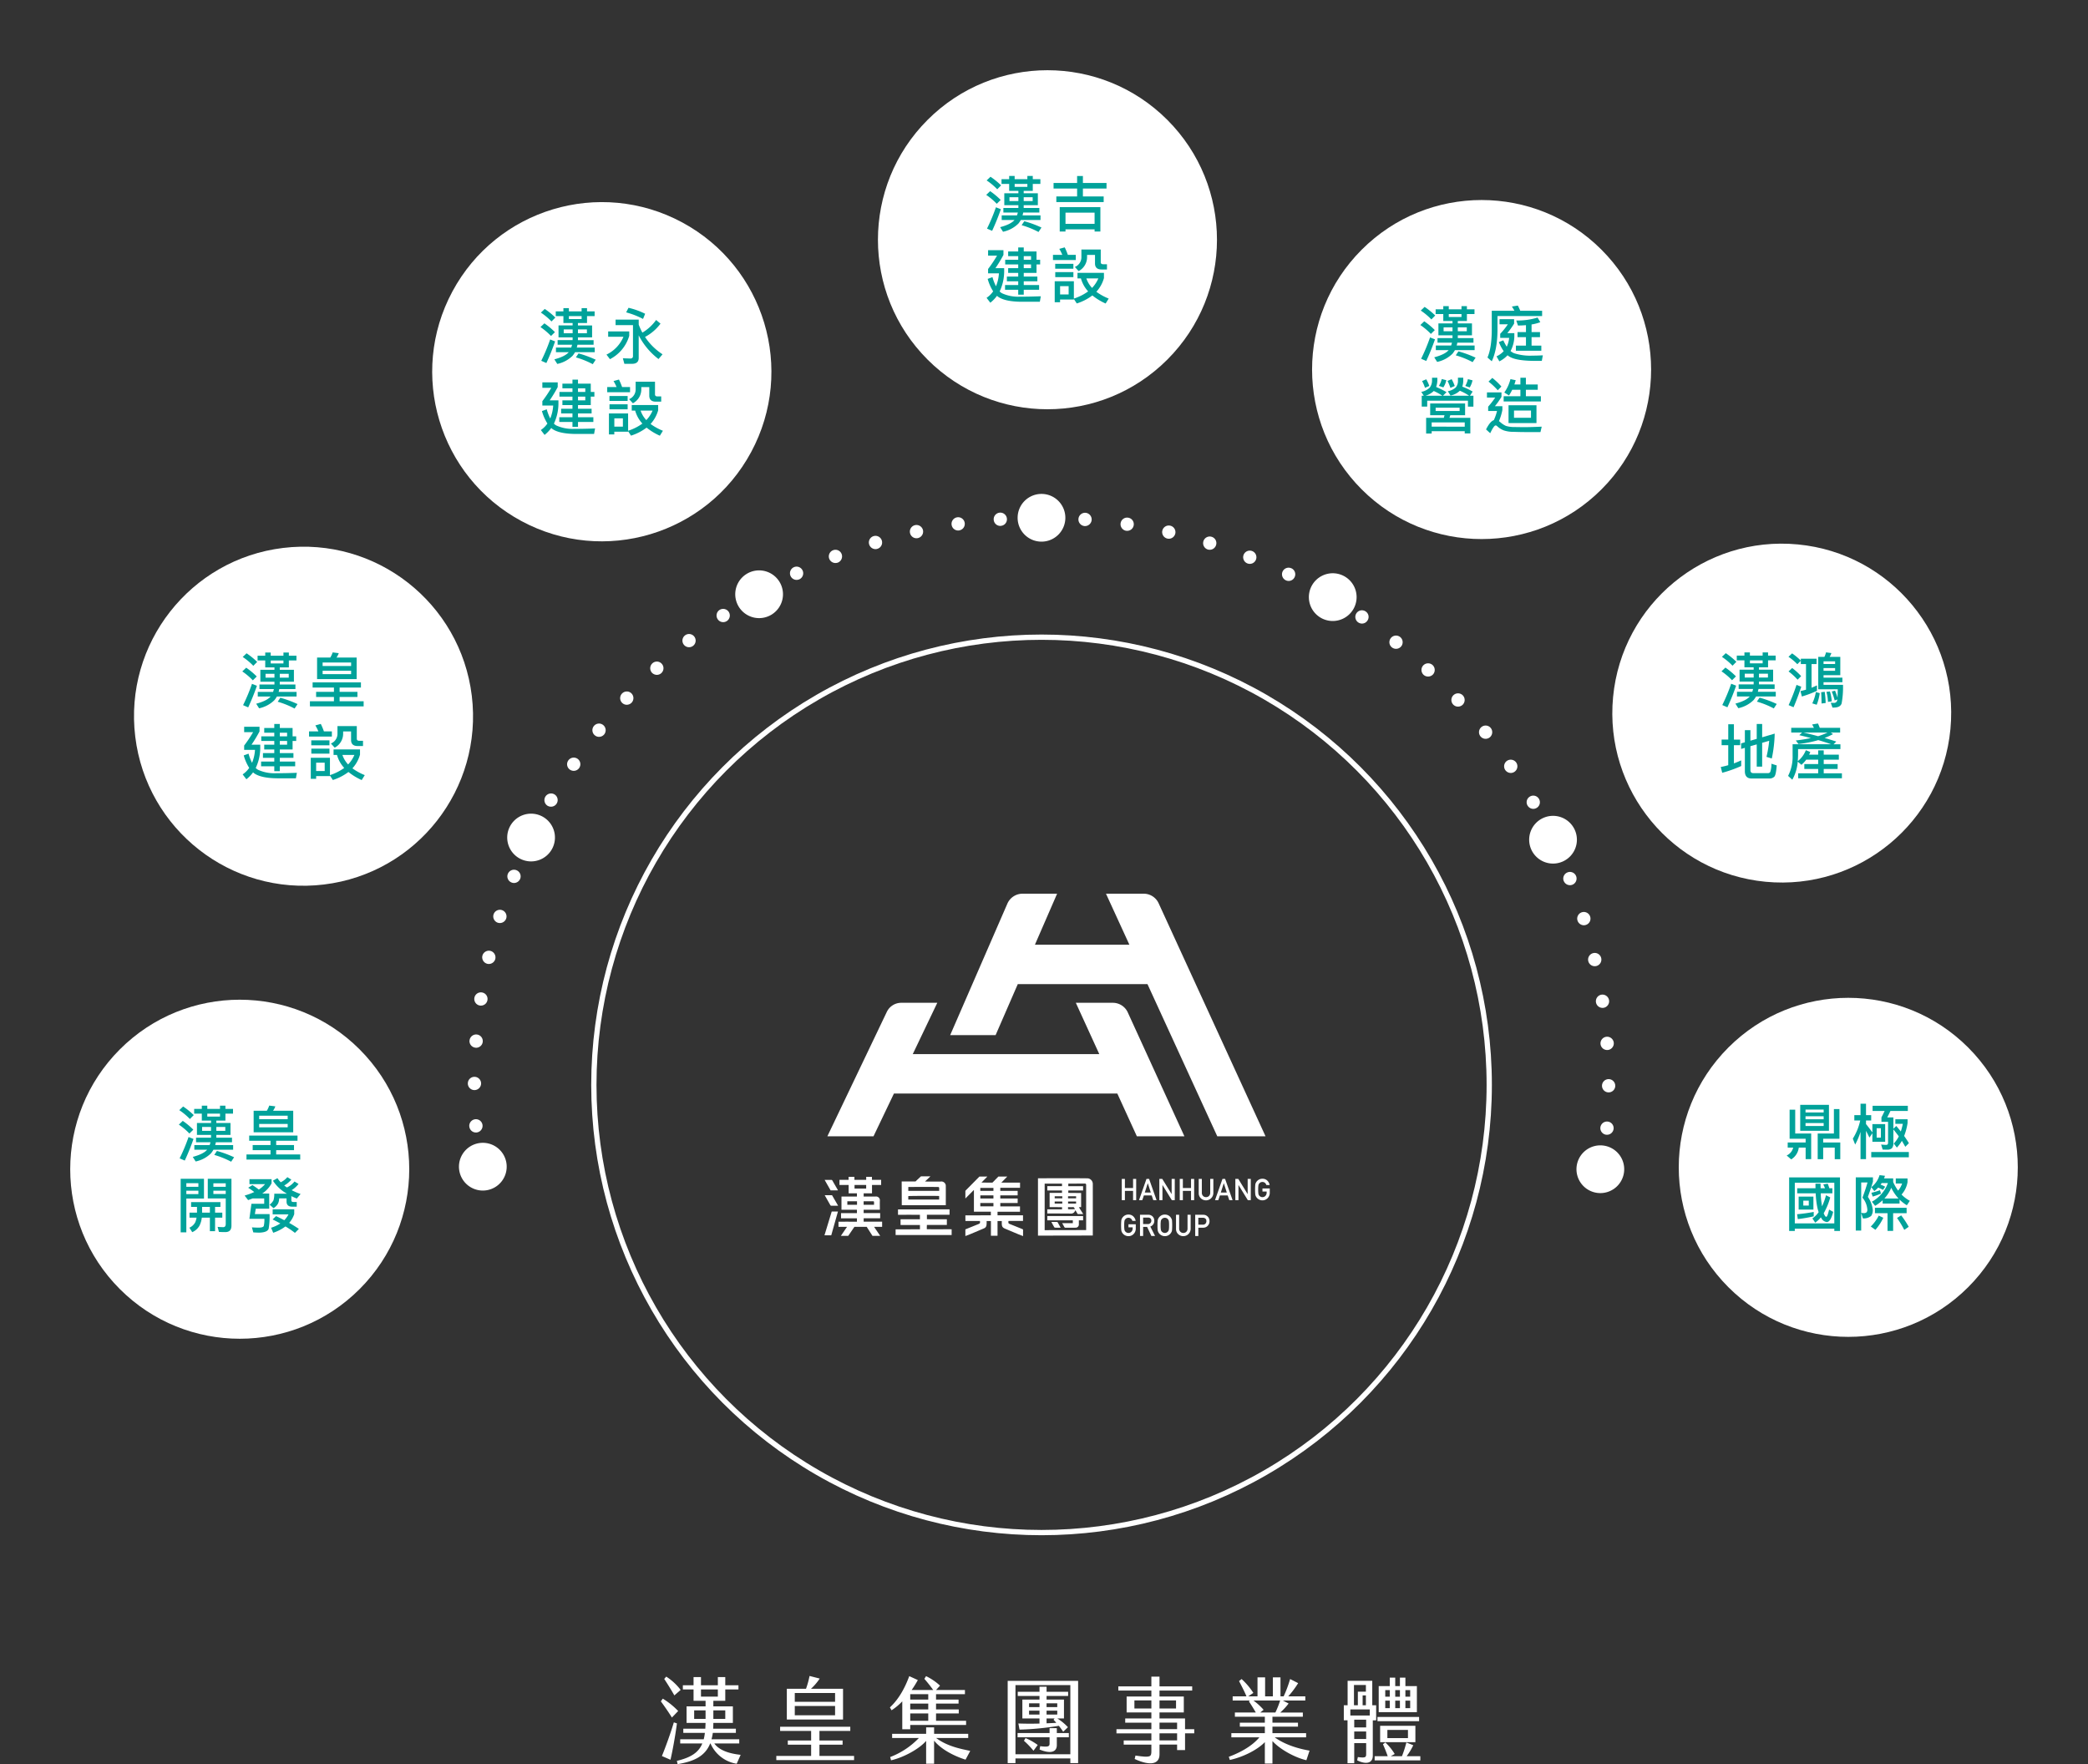
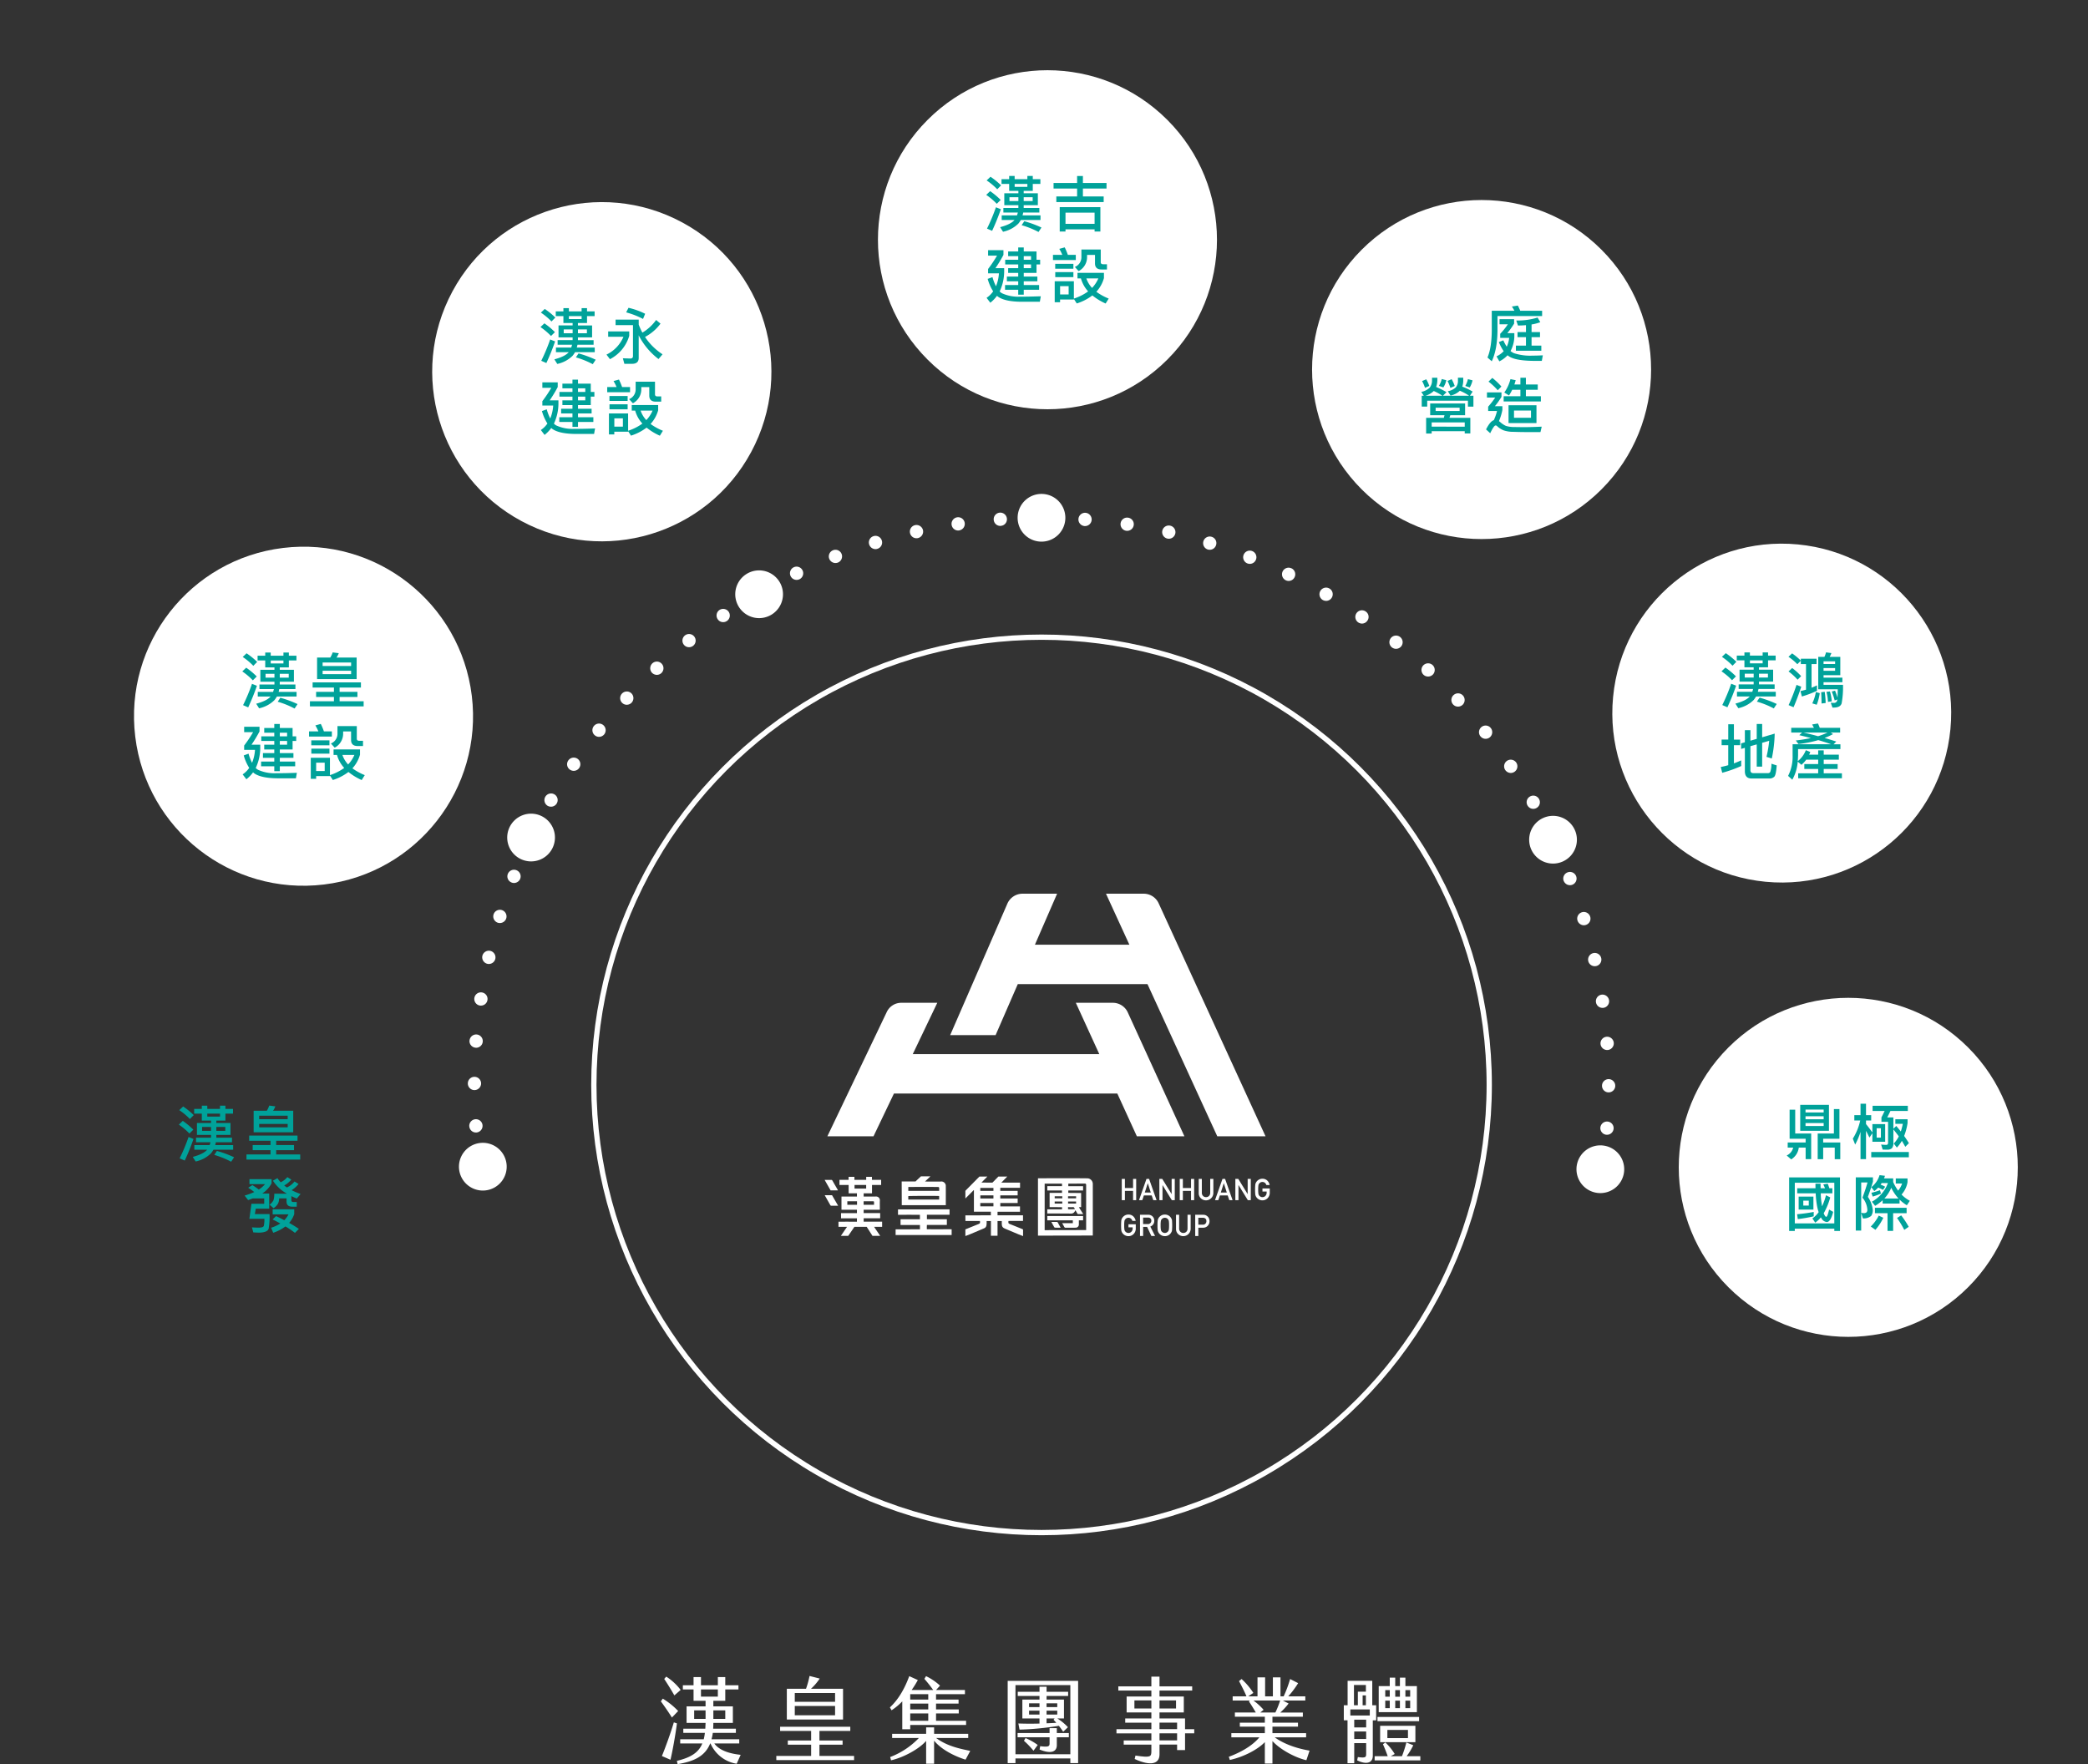
<svg xmlns="http://www.w3.org/2000/svg" width="792.054" height="669.175" viewBox="0 0 792.054 669.175">
  <rect x="0" y="0" width="792.054" height="669.175" fill="#333333" stroke="none" />
  <g id="s3-img1" transform="translate(-3811.335 -4253.581)">
    <g id="Group_220" data-name="Group 220">
      <circle id="Ellipse_9" data-name="Ellipse 9" cx="169.826" cy="169.826" r="169.826" transform="translate(4036.605 4495.278)" fill="none" stroke="#fff" stroke-width="2" />
      <path id="Path_783" data-name="Path 783" d="M3991.118,4697h0a2.527,2.527,0,0,1,2.133-2.856h0a2.527,2.527,0,0,1,2.856,2.131h0a2.547,2.547,0,0,1-2.133,2.856h0a2.228,2.228,0,0,1-.361.02h0A2.528,2.528,0,0,1,3991.118,4697Zm429.626-12.975a2.533,2.533,0,0,1-2.334-2.695h0a2.522,2.522,0,0,1,2.715-2.314h0a2.507,2.507,0,0,1,2.314,2.695h0v-.02h0a2.526,2.526,0,0,1-2.515,2.334h-.18Zm-431.376-3.2h-.02a2.535,2.535,0,0,1,2.334-2.695h0a2.518,2.518,0,0,1,2.7,2.331h0a2.526,2.526,0,0,1-2.334,2.7h-.18A2.49,2.49,0,0,1,3989.368,4680.832Zm432.179-12.875a2.515,2.515,0,0,1-2.515-2.514h0a2.517,2.517,0,0,1,2.515-2.515h0a2.515,2.515,0,0,1,2.514,2.515h0a2.513,2.513,0,0,1-2.514,2.514Zm-432.742-3.4a2.486,2.486,0,0,1,2.514-2.5h0a2.516,2.516,0,0,1,2.515,2.515h0a2.533,2.533,0,0,1-2.534,2.514h0A2.515,2.515,0,0,1,3988.8,4664.559Zm5.029.02Zm424.635-15.026a2.524,2.524,0,0,1,2.333-2.7h0a2.534,2.534,0,0,1,2.7,2.333h0a2.534,2.534,0,0,1-2.332,2.695h-.183A2.523,2.523,0,0,1,4418.469,4649.553ZM3991.762,4651a2.523,2.523,0,0,1-2.333-2.7h.019a2.522,2.522,0,0,1,2.7-2.314h0a2.521,2.521,0,0,1,2.313,2.7h0a2.522,2.522,0,0,1-2.515,2.333h0A.584.584,0,0,1,3991.762,4651Zm424.978-17.26a2.518,2.518,0,0,1,2.112-2.856h0a2.532,2.532,0,0,1,2.856,2.132h0a2.518,2.518,0,0,1-2.112,2.856h0a2.347,2.347,0,0,1-.383.021h0A2.507,2.507,0,0,1,4416.74,4633.741Zm-423.349,1.268a2.519,2.519,0,0,1-2.112-2.857h0a2.489,2.489,0,0,1,2.856-2.112h0a2.491,2.491,0,0,1,2.113,2.857h0a2.49,2.49,0,0,1-2.474,2.131h0A2.441,2.441,0,0,1,3993.391,4635.009Zm420.432-16.877h0a2.515,2.515,0,0,1,1.911-3.017h0a2.507,2.507,0,0,1,3,1.909h0a2.51,2.51,0,0,1-1.892,3h0a2.771,2.771,0,0,1-.564.061h0A2.511,2.511,0,0,1,4413.823,4618.132Zm-417.615,1.045a2.539,2.539,0,0,1-1.891-3.017h0a2.538,2.538,0,0,1,3.017-1.89h0a2.54,2.54,0,0,1,1.891,3.018h0a2.512,2.512,0,0,1-2.454,1.95h0A2.665,2.665,0,0,1,3996.208,4619.177Zm413.531-16.414a2.513,2.513,0,0,1,1.67-3.137h0a2.515,2.515,0,0,1,3.139,1.67h0a2.5,2.5,0,0,1-1.65,3.137h0a2.514,2.514,0,0,1-.745.121h0A2.555,2.555,0,0,1,4409.739,4602.763Zm-409.529.845a2.532,2.532,0,0,1-1.649-3.157h0a2.517,2.517,0,0,1,3.158-1.65h0a2.521,2.521,0,0,1,1.65,3.137h0a2.519,2.519,0,0,1-2.414,1.772h0A3.264,3.264,0,0,1,4000.21,4603.608Zm404.319-15.851h-.019a2.512,2.512,0,0,1,1.448-3.259h0a2.516,2.516,0,0,1,3.258,1.428h0a2.525,2.525,0,0,1-1.428,3.259h0a2.464,2.464,0,0,1-.925.161h0A2.5,2.5,0,0,1,4404.529,4587.757Zm-399.129.583a2.507,2.507,0,0,1-1.428-3.258h0a2.52,2.52,0,0,1,3.279-1.407h0a2.514,2.514,0,0,1,1.408,3.257h0a2.537,2.537,0,0,1-2.333,1.589h0A2.42,2.42,0,0,1,4005.4,4588.34Zm392.792-15.145a2.523,2.523,0,0,1,1.167-3.361h0a2.5,2.5,0,0,1,3.359,1.188h0a2.488,2.488,0,0,1-1.165,3.338h0a2.39,2.39,0,0,1-1.086.263h0A2.5,2.5,0,0,1,4398.192,4573.195Zm-386.5.342a2.521,2.521,0,0,1-1.167-3.359h0a2.523,2.523,0,0,1,3.36-1.167h0a2.483,2.483,0,0,1,1.166,3.359h0a2.49,2.49,0,0,1-2.252,1.428h0A2.438,2.438,0,0,1,4011.7,4573.537Zm379.094-14.4a2.485,2.485,0,0,1,.926-3.42h0a2.489,2.489,0,0,1,3.42.925h0a2.49,2.49,0,0,1-.926,3.42h0a2.549,2.549,0,0,1-1.247.342h0A2.523,2.523,0,0,1,4390.79,4559.134Zm-371.691.12a2.528,2.528,0,0,1-.906-3.44h0a2.53,2.53,0,0,1,3.44-.925h0a2.509,2.509,0,0,1,.906,3.439h0a2.5,2.5,0,0,1-2.173,1.248h0A2.574,2.574,0,0,1,4019.1,4559.254Zm363.243-13.578a2.525,2.525,0,0,1,.663-3.5h0a2.543,2.543,0,0,1,3.5.664h0a2.522,2.522,0,0,1-.664,3.5h0a2.469,2.469,0,0,1-1.408.442h0A2.559,2.559,0,0,1,4382.342,4545.676Zm-354.794-.14a2.49,2.49,0,0,1-.645-3.481h0a2.523,2.523,0,0,1,3.5-.664h0a2.518,2.518,0,0,1,.643,3.5h0a2.505,2.505,0,0,1-2.071,1.086h0A2.541,2.541,0,0,1,4027.548,4545.536Zm345.38-12.652a2.526,2.526,0,0,1,.4-3.542h0a2.5,2.5,0,0,1,3.52.4h0a2.522,2.522,0,0,1-.4,3.539h0a2.494,2.494,0,0,1-1.548.545h0A2.491,2.491,0,0,1,4372.928,4532.884ZM4037,4532.52a2.5,2.5,0,0,1-.382-3.54h0a2.5,2.5,0,0,1,3.52-.383h0a2.525,2.525,0,0,1,.4,3.542h0a2.545,2.545,0,0,1-1.971.945h0A2.426,2.426,0,0,1,4037,4532.52Zm325.567-11.706a2.517,2.517,0,0,1,.141-3.561h0a2.518,2.518,0,0,1,3.562.141h0a2.533,2.533,0,0,1-.142,3.56h0a2.534,2.534,0,0,1-1.709.664h0A2.488,2.488,0,0,1,4362.568,4520.814Zm-315.187-.583a2.509,2.509,0,0,1-.12-3.542h0a2.514,2.514,0,0,1,3.56-.139h0a2.532,2.532,0,0,1,.121,3.559h0a2.564,2.564,0,0,1-1.851.805h0A2.471,2.471,0,0,1,4047.381,4520.231Zm303.964-10.682a2.532,2.532,0,0,1-.121-3.56h0a2.533,2.533,0,0,1,3.561-.122h0a2.534,2.534,0,0,1,.12,3.562h0a2.546,2.546,0,0,1-1.851.784h0A2.541,2.541,0,0,1,4351.345,4509.549Zm-292.7-.784a2.537,2.537,0,0,1,.16-3.562h0a2.493,2.493,0,0,1,3.541.142h0a2.513,2.513,0,0,1-.141,3.559h0a2.5,2.5,0,0,1-1.71.664h0A2.6,2.6,0,0,1,4058.646,4508.765Zm280.689-9.616a2.524,2.524,0,0,1-.4-3.54h0a2.523,2.523,0,0,1,3.542-.382h0a2.519,2.519,0,0,1,.381,3.541h0a2.545,2.545,0,0,1-1.95.925h0A2.523,2.523,0,0,1,4339.335,4499.149Zm-268.579-1.006a2.5,2.5,0,0,1,.4-3.52h0a2.5,2.5,0,0,1,3.52.4h0a2.5,2.5,0,0,1-.4,3.52h0a2.525,2.525,0,0,1-1.57.542h0A2.467,2.467,0,0,1,4070.756,4498.143Zm255.807-8.468a2.521,2.521,0,0,1-.664-3.5h0a2.5,2.5,0,0,1,3.5-.644h0a2.473,2.473,0,0,1,.643,3.48h0a2.472,2.472,0,0,1-2.071,1.107h0A2.579,2.579,0,0,1,4326.563,4489.675Zm-242.974-1.207a2.521,2.521,0,0,1,.664-3.5h0a2.543,2.543,0,0,1,3.5.684h0a2.515,2.515,0,0,1-.663,3.48h0a2.5,2.5,0,0,1-1.429.443h0A2.471,2.471,0,0,1,4083.589,4488.468Zm229.516-7.3h0a2.523,2.523,0,0,1-.906-3.44h0a2.508,2.508,0,0,1,3.442-.905h0a2.5,2.5,0,0,1,.9,3.44h0a2.492,2.492,0,0,1-2.172,1.247h0A2.661,2.661,0,0,1,4313.1,4481.166Zm-216-1.388a2.546,2.546,0,0,1,.925-3.439h0a2.526,2.526,0,0,1,3.441.925h0a2.511,2.511,0,0,1-.926,3.439h0a2.582,2.582,0,0,1-1.247.342h0A2.523,2.523,0,0,1,4097.106,4479.778Zm201.979-6.075-.02-.019a2.52,2.52,0,0,1-1.167-3.36h0a2.5,2.5,0,0,1,3.359-1.147h0v-.019h0a2.506,2.506,0,0,1,1.167,3.359h0a2.487,2.487,0,0,1-2.253,1.428h0A2.517,2.517,0,0,1,4299.085,4473.7Zm-187.837-1.589a2.525,2.525,0,0,1,1.186-3.359h0a2.515,2.515,0,0,1,3.34,1.187h0a2.519,2.519,0,0,1-1.167,3.359h0a2.655,2.655,0,0,1-1.087.241h0A2.492,2.492,0,0,1,4111.248,4472.114Zm173.253-4.827a2.517,2.517,0,0,1-1.408-3.259h0a2.515,2.515,0,0,1,3.258-1.408h0a2.5,2.5,0,0,1,1.409,3.258h0a2.5,2.5,0,0,1-2.334,1.589h0A2.536,2.536,0,0,1,4284.5,4467.287Zm-158.589-1.73a2.517,2.517,0,0,1,1.428-3.259h0a2.509,2.509,0,0,1,3.259,1.428h0a2.533,2.533,0,0,1-1.429,3.259h0a2.875,2.875,0,0,1-.9.161h0A2.524,2.524,0,0,1,4125.912,4465.557Zm143.583-3.541a2.517,2.517,0,0,1-1.65-3.158h0a2.489,2.489,0,0,1,3.139-1.65h0a2.487,2.487,0,0,1,1.648,3.139h0a2.488,2.488,0,0,1-2.392,1.77h0A2.359,2.359,0,0,1,4269.5,4462.016Zm-128.456-1.931a2.514,2.514,0,0,1,1.669-3.138h0a2.514,2.514,0,0,1,3.137,1.67h0a2.5,2.5,0,0,1-1.668,3.138h0a2.3,2.3,0,0,1-.725.121h0A2.533,2.533,0,0,1,4141.039,4460.085Zm113.108-2.213a2.521,2.521,0,0,1-1.891-3.017h0a2.511,2.511,0,0,1,3.017-1.87h0a2.511,2.511,0,0,1,1.892,3h0a2.515,2.515,0,0,1-2.454,1.951h0A2.767,2.767,0,0,1,4254.147,4457.872Zm-97.6-2.092a2.509,2.509,0,0,1,1.891-3h0a2.541,2.541,0,0,1,3.018,1.89h0a2.535,2.535,0,0,1-1.912,3.018h0a2.5,2.5,0,0,1-.543.059h0A2.492,2.492,0,0,1,4156.547,4455.78Zm81.991-.864h0a2.53,2.53,0,0,1-2.113-2.856h0a2.49,2.49,0,0,1,2.856-2.113h0a2.491,2.491,0,0,1,2.113,2.856h0a2.5,2.5,0,0,1-2.475,2.132h0A2.415,2.415,0,0,1,4238.538,4454.916Zm-66.22-2.253a2.518,2.518,0,0,1,2.111-2.857h0a2.509,2.509,0,0,1,2.858,2.112h0a2.509,2.509,0,0,1-2.113,2.857v.02c-.121,0-.262.02-.382.02h0A2.507,2.507,0,0,1,4172.318,4452.663Zm50.428.462a2.521,2.521,0,0,1-2.312-2.715h0a2.52,2.52,0,0,1,2.695-2.314h0a2.543,2.543,0,0,1,2.313,2.7h0a2.522,2.522,0,0,1-2.515,2.333h-.181Zm-34.457-2.393a2.505,2.505,0,0,1,2.313-2.695h0a2.521,2.521,0,0,1,2.7,2.332h0a2.5,2.5,0,0,1-2.333,2.676h0a.533.533,0,0,1-.181.021h0A2.492,2.492,0,0,1,4188.289,4450.732Zm18.567,1.77a2.516,2.516,0,0,1-2.515-2.515h0a2.533,2.533,0,0,1,2.535-2.514h0a2.484,2.484,0,0,1,2.494,2.514h0a2.512,2.512,0,0,1-2.494,2.515h-.02Z" fill="#fff" />
      <path id="Path_784" data-name="Path 784" d="M4106.911,4474.1a9.053,9.053,0,1,1-12.51-2.721A9.052,9.052,0,0,1,4106.911,4474.1Z" fill="#fff" />
      <path id="Path_785" data-name="Path 785" d="M4016.559,4563.044a9.053,9.053,0,1,1-12,4.474A9.052,9.052,0,0,1,4016.559,4563.044Z" fill="#fff" />
      <path id="Path_786" data-name="Path 786" d="M3993.2,4687.172a9.053,9.053,0,1,1-7.672,10.249A9.053,9.053,0,0,1,3993.2,4687.172Z" fill="#fff" />
      <path id="Path_787" data-name="Path 787" d="M4417.115,4706.057a9.053,9.053,0,1,1,10.248-7.672A9.053,9.053,0,0,1,4417.115,4706.057Z" fill="#fff" />
      <path id="Path_788" data-name="Path 788" d="M4404.216,4580.338a9.052,9.052,0,1,1,4.474-12A9.052,9.052,0,0,1,4404.216,4580.338Z" fill="#fff" />
-       <path id="Path_789" data-name="Path 789" d="M4324.507,4484.978a9.053,9.053,0,1,1-2.721-12.51A9.054,9.054,0,0,1,4324.507,4484.978Z" fill="#fff" />
      <circle id="Ellipse_10" data-name="Ellipse 10" cx="64.303" cy="64.303" r="64.303" transform="translate(4117.735 4344.52) rotate(-45)" fill="#fff" />
      <circle id="Ellipse_11" data-name="Ellipse 11" cx="64.303" cy="64.303" r="64.303" transform="matrix(0.474, -0.881, 0.881, 0.474, 3952.49, 4420.756)" fill="#fff" />
      <circle id="Ellipse_12" data-name="Ellipse 12" cx="64.303" cy="64.303" r="64.303" transform="translate(3854.88 4469.188) rotate(-6.931)" fill="#fff" />
-       <circle id="Ellipse_13" data-name="Ellipse 13" cx="64.303" cy="64.303" r="64.303" transform="translate(3811.335 4697.097) rotate(-45)" fill="#fff" />
      <circle id="Ellipse_14" data-name="Ellipse 14" cx="64.303" cy="64.303" r="64.303" transform="translate(4421.513 4696.383) rotate(-45)" fill="#fff" />
      <circle id="Ellipse_15" data-name="Ellipse 15" cx="64.303" cy="64.303" r="64.303" transform="matrix(0.095, -0.995, 0.995, 0.095, 4417.128, 4581.949)" fill="#fff" />
      <circle id="Ellipse_16" data-name="Ellipse 16" cx="64.303" cy="64.303" r="64.303" transform="translate(4282.417 4393.758) rotate(-45)" fill="#fff" />
      <g id="Group_209" data-name="Group 209">
        <path id="Path_790" data-name="Path 790" d="M4190.931,4329.425l-1.485,1.463a24.91,24.91,0,0,0-4-3.383l1.485-1.416A27.847,27.847,0,0,1,4190.931,4329.425Zm.159-5.529-1.462,1.485a24.076,24.076,0,0,0-4.022-3.36l1.462-1.393A27.982,27.982,0,0,1,4191.09,4323.9Zm-.091,9.047a87.755,87.755,0,0,1-3.313,8.2l-1.942-.846a69.637,69.637,0,0,0,3.381-8.089Zm10.055-11.4v-1.21h2.055v1.21h2.88v1.806h-2.88v2.627h-3.449v.915h5.37v4.524h-5.37v1.051h5.94v1.737h-6.124a10.723,10.723,0,0,1-.25,1.074h6.808v1.758h-7.471a9.9,9.9,0,0,1-.915,1.349,11.665,11.665,0,0,1-5.827,3.108l-1.1-1.737q3.978-1.062,5.416-2.673l.023-.047h-4.844v-1.758h5.8a9.579,9.579,0,0,0,.32-1.074h-5.484v-1.737h5.689v-1.051H4192.3v-4.524h5.346v-.915h-3.5v-2.627h-2.9v-1.806h2.9v-1.21h2.08v1.21Zm-3.406,6.856h-3.382v1.462h3.382Zm3.406-5.05h-4.821v1.119h4.821Zm5.346,16.543-1.12,1.691a32.508,32.508,0,0,0-6.4-2.582l1.006-1.508A40.227,40.227,0,0,1,4206.4,4339.89Zm-3.336-11.493h-3.4v1.462h3.4Z" fill="#00a29a" />
        <path id="Path_791" data-name="Path 791" d="M4222.121,4320.353v2.628h8.958v2.125h-8.958v2.993H4230v2.126h-17.96V4328.1h7.882v-2.993h-8.934v-2.125h8.934v-2.628Zm6.626,21.044h-2.194v-.822h-11.036v.822h-2.194v-9.253h15.424Zm-2.194-2.9v-4.249h-11.036v4.249Z" fill="#00a29a" />
        <path id="Path_792" data-name="Path 792" d="M4206.149,4365.966l-.365,2.08h-6.7c-4.2,0-7.2-.618-9-1.806a4.183,4.183,0,0,1-.549-.456,13.176,13.176,0,0,1-2.537,2.627l-1.417-1.851a9.45,9.45,0,0,0,2.491-2.468,17.389,17.389,0,0,1-2.078-4.73l1.826-.663a17.713,17.713,0,0,0,1.326,3.474,15.319,15.319,0,0,0,1.12-4.912h-4.113v-1.646a48.913,48.913,0,0,0,3.4-5.073h-3.4v-2.055h5.827v1.781a50.283,50.283,0,0,1-3.039,5.027h3.313v1.3a17.961,17.961,0,0,1-1.714,7.54,4.273,4.273,0,0,0,.891.686,14.775,14.775,0,0,0,6.719,1.3C4200.734,4366.127,4203.407,4366.058,4206.149,4365.966Zm-6.467-8.866v1.4h5.164v1.782h-5.164v1.417h5.827v1.805h-5.827v1.851h-2.1V4363.5h-5v-1.805h5v-1.417h-4.3V4358.5h4.3v-1.4h-3.816v-1.805h3.816v-1.417h-4.935v-1.76h4.935v-1.369h-3.816v-1.783h3.816v-1.531h2.1v1.531h4.844v3.152h1.372v1.76h-1.372v3.222Zm0-4.982h2.764v-1.369h-2.764Zm0,3.177h2.764v-1.417h-2.764Z" fill="#00a29a" />
        <path id="Path_793" data-name="Path 793" d="M4214.306,4350.245a17.27,17.27,0,0,0-1.144-2.262l2.058-.57a24.406,24.406,0,0,1,1.188,2.832h3.017v1.966h-8.661v-1.966Zm4.388,16.59a19.366,19.366,0,0,0,5.414-2.72,12.072,12.072,0,0,1-2.741-4.935h-1.3v-2.1H4230.1v1.987a12.712,12.712,0,0,1-2.879,5.188,20.957,20.957,0,0,0,4.685,2.582l-1.165,1.873a22.373,22.373,0,0,1-5.028-3.062,19.488,19.488,0,0,1-5.918,3.04l-1.1-1.692v.207h-5.234v1.028h-2.033v-7.975h7.267Zm-.184-13.184v1.873h-6.9v-1.873Zm0,3.152v1.9h-6.878v-1.9Zm-1.8,8.477v-3.152h-3.245v3.152Zm12.179-17.045v4.8c0,.5.3.777.914.777h1.44v1.989H4229.2c-1.668,0-2.491-.779-2.491-2.287v-3.244H4223.7v.754a5.985,5.985,0,0,1-3.2,5.393l-1.44-1.577a3.938,3.938,0,0,0,2.49-3.587v-3.016Zm-3.291,14.556a11.953,11.953,0,0,0,2.377-3.611h-4.546A9.884,9.884,0,0,0,4225.593,4362.791Z" fill="#00a29a" />
      </g>
      <g id="Group_210" data-name="Group 210">
        <path id="Path_794" data-name="Path 794" d="M4021.84,4379.567l-1.486,1.462a24.91,24.91,0,0,0-4-3.383l1.486-1.415A27.738,27.738,0,0,1,4021.84,4379.567Zm.159-5.53-1.463,1.485a24.014,24.014,0,0,0-4.021-3.36l1.462-1.392A28.007,28.007,0,0,1,4022,4374.037Zm-.091,9.048a87.809,87.809,0,0,1-3.313,8.2l-1.942-.847a69.453,69.453,0,0,0,3.381-8.089Zm10.055-11.4v-1.211h2.055v1.211h2.88v1.8h-2.88v2.628h-3.449v.914h5.37v4.524h-5.37v1.051h5.941v1.737h-6.125a10.639,10.639,0,0,1-.25,1.074h6.808v1.759h-7.471a9.932,9.932,0,0,1-.915,1.348,11.662,11.662,0,0,1-5.827,3.109l-1.1-1.737q3.976-1.063,5.415-2.673l.023-.047h-4.844v-1.759h5.8a9.469,9.469,0,0,0,.32-1.074h-5.484V4382.6h5.689v-1.051h-5.346v-4.524h5.346v-.914h-3.495v-2.628h-2.9v-1.8h2.9v-1.211h2.08v1.211Zm-3.406,6.855h-3.381V4380h3.381Zm3.406-5.05h-4.821v1.119h4.821Zm5.346,16.543-1.12,1.692a32.466,32.466,0,0,0-6.4-2.582l1.006-1.508A40.238,40.238,0,0,1,4037.309,4390.031Zm-3.336-11.493h-3.4V4380h3.4Z" fill="#00a29a" />
        <path id="Path_795" data-name="Path 795" d="M4050.029,4379.292v1.667a14.567,14.567,0,0,1-7.312,8.867l-1.326-1.737a13.125,13.125,0,0,0,6.445-6.764h-5.8v-2.033Zm11.859-2.947a17.5,17.5,0,0,1-5.873,5.05,22.865,22.865,0,0,0,6.649,6.581l-1.53,1.8a26.287,26.287,0,0,1-7.517-9v8.591c0,1.463-.847,2.218-2.514,2.218h-2.925l-.572-2.1,2.857.091c.64,0,.983-.32.983-.913v-11.746h-6.6v-2.1h8.775v1.9a24.9,24.9,0,0,0,1.392,3.039,17.223,17.223,0,0,0,5.211-4.8Zm-5.827-3.747-.8,1.964a31.256,31.256,0,0,0-6.4-2.491l.89-1.737A28.075,28.075,0,0,1,4056.061,4372.6Z" fill="#00a29a" />
        <path id="Path_796" data-name="Path 796" d="M4037.059,4416.107l-.366,2.08H4030c-4.2,0-7.2-.617-9-1.805a4.129,4.129,0,0,1-.55-.457,13.152,13.152,0,0,1-2.536,2.628l-1.417-1.851a9.478,9.478,0,0,0,2.491-2.468,17.44,17.44,0,0,1-2.078-4.73l1.826-.663a17.756,17.756,0,0,0,1.326,3.474,15.324,15.324,0,0,0,1.12-4.912h-4.113v-1.646a49.165,49.165,0,0,0,3.4-5.073h-3.4v-2.056h5.827v1.781a50.148,50.148,0,0,1-3.039,5.028h3.314v1.3a17.978,17.978,0,0,1-1.715,7.539,4.188,4.188,0,0,0,.891.686,14.755,14.755,0,0,0,6.719,1.3C4031.643,4416.268,4034.316,4416.2,4037.059,4416.107Zm-6.467-8.865v1.394h5.163v1.782h-5.163v1.417h5.826v1.806h-5.826v1.85h-2.1v-1.85h-5v-1.806h5v-1.417h-4.3v-1.782h4.3v-1.394h-3.815v-1.805h3.815v-1.417h-4.935v-1.76h4.935v-1.37h-3.815v-1.782h3.815v-1.531h2.1v1.531h4.843v3.152h1.372v1.76h-1.372v3.222Zm0-4.982h2.763v-1.37h-2.763Zm0,3.177h2.763v-1.417h-2.763Z" fill="#00a29a" />
        <path id="Path_797" data-name="Path 797" d="M4045.216,4400.386a17.412,17.412,0,0,0-1.144-2.261l2.057-.571a24.42,24.42,0,0,1,1.188,2.832h3.017v1.966h-8.661v-1.966Zm4.387,16.591a19.41,19.41,0,0,0,5.414-2.72,12.067,12.067,0,0,1-2.741-4.935h-1.3v-2.1H4061v1.987a12.741,12.741,0,0,1-2.879,5.189,20.96,20.96,0,0,0,4.684,2.582l-1.165,1.873a22.406,22.406,0,0,1-5.028-3.063,19.458,19.458,0,0,1-5.917,3.04l-1.1-1.691v.206h-5.234v1.029h-2.033V4410.4h7.267Zm-.184-13.185v1.874h-6.9v-1.874Zm0,3.152v1.9h-6.878v-1.9Zm-1.8,8.478v-3.153h-3.245v3.153Zm12.179-17.046v4.8c0,.5.3.776.914.776h1.44v1.989h-2.034c-1.667,0-2.491-.778-2.491-2.286v-3.245h-3.016v.754a5.984,5.984,0,0,1-3.2,5.393l-1.44-1.576a3.941,3.941,0,0,0,2.49-3.588v-3.016Zm-3.291,14.556a11.938,11.938,0,0,0,2.377-3.61h-4.546A9.878,9.878,0,0,0,4056.5,4412.932Z" fill="#00a29a" />
      </g>
      <g id="Group_211" data-name="Group 211">
-         <path id="Path_798" data-name="Path 798" d="M4355.608,4378.79l-1.486,1.462a24.971,24.971,0,0,0-4-3.383l1.486-1.415A27.666,27.666,0,0,1,4355.608,4378.79Zm.159-5.53-1.463,1.485a24.111,24.111,0,0,0-4.021-3.36l1.462-1.393A28.129,28.129,0,0,1,4355.767,4373.26Zm-.091,9.048a87.809,87.809,0,0,1-3.313,8.2l-1.942-.847a69.5,69.5,0,0,0,3.381-8.088Zm10.055-11.4v-1.211h2.055v1.211h2.879v1.805h-2.879v2.627h-3.45v.915h5.371v4.524h-5.371v1.051h5.941v1.737h-6.124a10.539,10.539,0,0,1-.25,1.074h6.808v1.759h-7.471a10.031,10.031,0,0,1-.915,1.348,11.668,11.668,0,0,1-5.827,3.109l-1.1-1.737q3.979-1.063,5.416-2.673l.023-.047H4356v-1.759h5.8a9.47,9.47,0,0,0,.32-1.074h-5.484v-1.737h5.689v-1.051h-5.346v-4.524h5.346v-.915h-3.5v-2.627h-2.9v-1.805h2.9v-1.211h2.08v1.211Zm-3.406,6.855h-3.381v1.463h3.381Zm3.406-5.05h-4.821v1.12h4.821Zm5.346,16.543-1.12,1.692a32.562,32.562,0,0,0-6.4-2.582l1.006-1.508A40.2,40.2,0,0,1,4371.077,4389.254Zm-3.336-11.493h-3.405v1.463h3.405Z" fill="#00a29a" />
        <path id="Path_799" data-name="Path 799" d="M4388.019,4371.455h8.295v2.01h-16.932v5.668c-.068,4.8-.8,8.613-2.17,11.492l-1.624-1.439c1.052-2.423,1.578-5.759,1.624-10.053v-7.678h8.59a15.13,15.13,0,0,0-.958-1.6l2.261-.366A19.524,19.524,0,0,1,4388.019,4371.455Zm-2.33,3.2v1.691a33.319,33.319,0,0,1-2.582,3.611h2.673v1.188a12.336,12.336,0,0,1-1.44,5.6,5.251,5.251,0,0,0,1.28.8,19.686,19.686,0,0,0,7.038.935c1.257,0,2.559-.045,3.93-.113l-.388,2.1h-2.559c-4.251,0-7.312-.435-9.14-1.3a6.252,6.252,0,0,1-1.3-.822,10.727,10.727,0,0,1-3.107,2.307l-1.074-1.9a8.6,8.6,0,0,0,2.718-1.966,15.736,15.736,0,0,1-1.828-3.45l1.692-.663a16.988,16.988,0,0,0,1.3,2.423,10.348,10.348,0,0,0,.915-3.359h-3.4v-1.532a26.428,26.428,0,0,0,2.9-3.609h-3.154v-1.943Zm4.5,4.891v-2.628c-.959.091-1.988.137-3.039.137l-.64-1.9a25.785,25.785,0,0,0,8.089-1.119l1.028,1.758a17.386,17.386,0,0,1-3.313.869v2.88h3.2v1.919h-3.2v3.222h3.7v1.942h-9.643v-1.942h3.816v-3.222h-3.2v-1.919Z" fill="#00a29a" />
        <path id="Path_800" data-name="Path 800" d="M4370.254,4407.836h-2.079v-2.262h-15.447v2.24h-2.08V4403.7h.779l-.938-1.463a6.488,6.488,0,0,0,3.177-1.6,4.376,4.376,0,0,0,.89-2.628v-1.142h2.012v1.142a7.981,7.981,0,0,1-.458,2.353,37.375,37.375,0,0,1,3.953,1.966l-1.371,1.372h9.941a20.271,20.271,0,0,0-3.52-1.9,7.281,7.281,0,0,1-3.542,1.828l-1.029-1.644a6.294,6.294,0,0,0,3-1.417,3.783,3.783,0,0,0,.845-2.308v-1.417h2.01v1.417a8.118,8.118,0,0,1-.364,1.988,23.148,23.148,0,0,1,3.929,1.873l-1.028,1.578h1.325Zm-16.726-7.861-1.645.709a14.208,14.208,0,0,0-1.1-2.56l1.577-.663A15.013,15.013,0,0,1,4353.528,4399.975Zm-1.485,3.726h6.466a22.972,22.972,0,0,0-3.29-1.805A7.61,7.61,0,0,1,4352.043,4403.7Zm15.058,2.925v4.455h-5.621l-.3,1h7.906V4418h-2.125v-.847H4354.42v.87h-2.1v-5.942h6.7l.274-1h-5.438v-4.455Zm-.137,8.8V4413.8H4354.42v1.623Zm-1.942-7.2h-9.094v1.256h9.094Zm-5.05-10.421a7.816,7.816,0,0,1-1.12,2.72l-1.691-.572a8.55,8.55,0,0,0,1.074-2.6Zm3.2,2.194-1.646.708a18.275,18.275,0,0,0-1.1-2.627l1.576-.663A16.432,16.432,0,0,1,4363.171,4400Zm6.741-2.147a8.668,8.668,0,0,1-1.052,2.7l-1.69-.572a9.567,9.567,0,0,0,1-2.582Z" fill="#00a29a" />
        <path id="Path_801" data-name="Path 801" d="M4380.9,4402.42v1.692a28.817,28.817,0,0,1-2.489,3.541h2.832v1.439a20.77,20.77,0,0,1-1.3,4.228c.159.114.32.251.5.389a8.4,8.4,0,0,0,2.125,1.417,10.271,10.271,0,0,0,2.971.433c1.233.023,2.673.046,4.319.046,1.622,0,3.724-.068,6.306-.182l-.479,2.055h-5.553c-1.646,0-3.2-.045-4.707-.091a11.38,11.38,0,0,1-3.588-.524,7.683,7.683,0,0,1-2.627-1.669.744.744,0,0,0-.549-.229c-.411,0-1.1.983-2.033,2.947l-1.578-1.439c1.006-2.01,1.989-3.2,2.948-3.518a18.777,18.777,0,0,0,1.212-3.474h-3.359v-1.645a32.2,32.2,0,0,0,2.673-3.451h-3.131v-1.965Zm-.023-2.216-1.394,1.417a24.958,24.958,0,0,0-3.5-3.29l1.439-1.4A25.1,25.1,0,0,1,4380.872,4400.2Zm2.88,3.381-1.783-1.119a15.073,15.073,0,0,0,2.332-5.073l1.987.411c-.159.572-.32,1.12-.5,1.624h2.284v-2.56h2.08v2.56h4.5v2.009h-4.5v2.446h5.689v1.987h-14.12v-1.987h6.351v-2.446h-3.106A17.9,17.9,0,0,1,4383.752,4403.585Zm10.42,3.725v6.742h-10.6v-6.742Zm-2.08,1.989h-6.444v2.764h6.444Z" fill="#00a29a" />
      </g>
      <g id="Group_213" data-name="Group 213">
        <g id="Group_212" data-name="Group 212">
          <path id="Path_802" data-name="Path 802" d="M4496.281,4686.944v-1.416H4490.2v-11.014h2.125v9.047h6.056v9.712h-2.1v-4.387h-2.6a6.122,6.122,0,0,1-2.88,4.478l-1.714-1.483a4.391,4.391,0,0,0,2.468-2.995h-2.08v-1.942Zm8.843-14.281v9.849h-10.9v-9.849Zm-2.01,2.9v-1.095h-6.878v1.095Zm0,2.582V4677h-6.878v1.141Zm0,1.441h-6.878v1.119h6.878Zm-.183,7.357h6.489v6.354h-2.1v-4.412h-4.387v4.412h-2.079v-9.737H4507v-9.275h2.1v11.242h-6.169Z" fill="#00a29a" />
          <path id="Path_803" data-name="Path 803" d="M4519.181,4693.273h-2.08v-10.352a26.824,26.824,0,0,1-2.034,4.824l-.891-2.242a21.822,21.822,0,0,0,2.811-6.9h-2.239v-2.033h2.353v-4.32h2.08v4.32h1.964v2.033h-1.964v1.371c.8.959,1.6,2.033,2.421,3.177v-3.177h4.845v6.7H4521.6v-3.246l-1.119,1.669c-.48-1-.914-1.851-1.3-2.561Zm16.246-2.7v1.991h-14.259v-1.991Zm-3.039-7.791a25.583,25.583,0,0,0,.754-2.9h-2.834v-1.738h4.639v1.417a22.89,22.89,0,0,1-1.3,4.915c.64.913,1.258,1.826,1.806,2.74l-1.372,1.371q-.617-1.129-1.3-2.26a12.859,12.859,0,0,1-1.9,2.557l-1.165-1.529a11.357,11.357,0,0,0,1.9-2.721c-.64-.868-1.326-1.76-2.057-2.649v4.912a3.221,3.221,0,0,1-.525,2.215,2.581,2.581,0,0,1-1.668.573c-.571,0-1.188-.024-1.874-.045l-.572-1.921a15.308,15.308,0,0,0,1.943.137,1.01,1.01,0,0,0,.526-.182,1.455,1.455,0,0,0,.16-.777v-7.791h-2.514v-1.669c.5-.959.891-1.76,1.211-2.446h-4.569v-1.966h13.366v1.966h-6.6c-.319.71-.73,1.533-1.21,2.446h2.33v4.3l1.1-1.053C4531.246,4681.368,4531.839,4682.078,4532.388,4682.785Zm-7.564-1.232h-1.6v3.562h1.6Z" fill="#00a29a" />
          <path id="Path_804" data-name="Path 804" d="M4509.307,4720.516h-2.149v-.867h-14.989v.867h-2.148V4700.2h19.286Zm-2.149-2.879v-15.422h-14.989v15.422Zm-7.815-2.673a58.386,58.386,0,0,1-6.032,1.053l-.274-1.851a62.252,62.252,0,0,0,6.306-.871Zm.686-10.647c-.023-.573-.023-1.144-.023-1.738h1.941c0,.619,0,1.189.025,1.738h1.667c-.205-.527-.434-1.007-.663-1.462l1.691-.276c.205.5.412,1.1.618,1.738h1.142v1.918h-4.41a27.307,27.307,0,0,0,.343,3.932c.046.364.091.686.137,1a23.2,23.2,0,0,0,1.508-4.205l1.6.822a24.739,24.739,0,0,1-2.466,6.011.185.185,0,0,0,.045.115c.32.822.641,1.232.914,1.232.32,0,.662-.913,1.074-2.74l1.554.868c-.64,2.558-1.462,3.862-2.422,3.862a2.623,2.623,0,0,1-2.034-1.441,1.278,1.278,0,0,1-.205-.343,11.006,11.006,0,0,1-2.148,2.012l-1.075-1.6a9.773,9.773,0,0,0,2.376-2.379,16.178,16.178,0,0,1-.57-2.145,32.656,32.656,0,0,1-.549-5.006h-7.015v-1.918Zm-.8,3.174v4.915h-5.6v-4.915Zm-1.76,1.532h-2.078v1.851h2.078Z" fill="#00a29a" />
          <path id="Path_805" data-name="Path 805" d="M4521.811,4700.179v1.623c-.547,1.83-1.187,3.772-1.919,5.783a10.79,10.79,0,0,1,1.851,4.8,3.855,3.855,0,0,1-.6,2.421,4.467,4.467,0,0,1-3.129.938l-.663-2.033v6.65H4515.3v-20.179Zm-3.335,13.574a1.445,1.445,0,0,0,.96-.367,1.572,1.572,0,0,0,.25-1,7.891,7.891,0,0,0-1.851-4.5c.8-2.145,1.44-4.065,1.921-5.78h-2.4v11.539A8.182,8.182,0,0,0,4518.476,4713.753Zm7.266,1.76a19.533,19.533,0,0,1-2.993,4.569l-1.76-1.256a15.58,15.58,0,0,0,3.016-4.135Zm-3.108-4.524-1.211-1.577a13.234,13.234,0,0,0,6.056-7.061h-2.354c-.137.207-.274.41-.412.595a13.041,13.041,0,0,1,1.738.777l-.823,1.211a14.391,14.391,0,0,0-1.828-.868,16.4,16.4,0,0,1-1.462,1.347l-1.142-1.508a9.093,9.093,0,0,0,3.129-4.569l2.057.252c-.115.318-.229.661-.365.979h3.472v1.4a17.784,17.784,0,0,0,1.873,3.243,8.145,8.145,0,0,0,1.509-2.694h-2.4v-1.92h4.456v1.416a9.4,9.4,0,0,1-2.262,4.685,12.4,12.4,0,0,0,3.154,2.376l-1.144,1.69a14.044,14.044,0,0,1-2.764-2.149v1.512h-6.422v-1.26A18.144,18.144,0,0,1,4522.634,4710.989Zm-1.416-4.96a22.127,22.127,0,0,0,3.245-.98l.388,1.3a25.629,25.629,0,0,1-3.131,1.12Zm13.367,5.691v2.057h-5.119v6.718h-2.125v-6.718h-4.776v-2.057Zm-8.432-3.519h5.37a16.372,16.372,0,0,1-2.765-4.069A14.084,14.084,0,0,1,4526.153,4708.2Zm9.231,10.74-1.69,1.165a37.171,37.171,0,0,0-2.743-4.523l1.578-.983A35.159,35.159,0,0,1,4535.384,4718.941Z" fill="#00a29a" />
        </g>
      </g>
      <g id="Group_214" data-name="Group 214">
        <path id="Path_806" data-name="Path 806" d="M3884.668,4682.093l-1.485,1.462a24.849,24.849,0,0,0-4-3.383l1.485-1.417A28,28,0,0,1,3884.668,4682.093Zm.159-5.531-1.462,1.487a24.029,24.029,0,0,0-4.022-3.361l1.462-1.392A28.124,28.124,0,0,1,3884.827,4676.562Zm-.091,9.05a87.651,87.651,0,0,1-3.313,8.2l-1.942-.843a69.716,69.716,0,0,0,3.382-8.089Zm10.055-11.4V4673h2.055v1.211h2.88v1.805h-2.88v2.628H3893.4v.914h5.37v4.524h-5.37v1.05h5.941v1.738h-6.125a10.656,10.656,0,0,1-.25,1.074h6.808v1.76H3892.3a10.032,10.032,0,0,1-.915,1.347,11.664,11.664,0,0,1-5.827,3.107l-1.1-1.735q3.977-1.065,5.415-2.673l.023-.046h-4.844v-1.76h5.805a9.863,9.863,0,0,0,.32-1.074H3885.7v-1.738h5.689v-1.05h-5.346v-4.524h5.346v-.914h-3.5v-2.628h-2.9v-1.805h2.9V4673h2.078v1.211Zm-3.406,6.855H3888v1.463h3.381Zm3.406-5.05h-4.823v1.12h4.823Zm5.346,16.543-1.12,1.69a32.81,32.81,0,0,0-6.4-2.582l1-1.508A40.335,40.335,0,0,1,3900.137,4692.557Zm-3.336-11.493h-3.4v1.463h3.4Z" fill="#00a29a" />
        <path id="Path_807" data-name="Path 807" d="M3913.95,4691.483v-1.623h-6.763v-1.942h6.763v-1.62h-8.089v-1.966h18.325v1.966H3916.1v1.62h6.764v1.942H3916.1v1.623h9.117v1.942h-20.383v-1.942Zm1.828-18.235a6.809,6.809,0,0,1-.868,1.669h7.655v8.159h-15.013v-8.159h5a9.629,9.629,0,0,0,.913-1.964Zm4.684,3.543h-10.807v1.326h10.807Zm-10.807,4.41h10.807v-1.279h-10.807Z" fill="#00a29a" />
-         <path id="Path_808" data-name="Path 808" d="M3888.712,4708.216h-6.694v12.819h-2.148v-20.313h8.842Zm-2.125-5.828h-4.569v1.371h4.569Zm-4.569,4.138h4.569v-1.28h-4.569Zm4.044,7.036v-2.169h-2.239v-1.83h11.127v1.83h-2.032v2.169h2.741v1.9h-2.741v5.143h-1.966v-5.143h-3.062a9.1,9.1,0,0,1-.847,2.97,5.707,5.707,0,0,1-2.786,2.537l-1.074-1.69a4.685,4.685,0,0,0,2.239-2.1,8.413,8.413,0,0,0,.479-1.714h-2.673v-1.9Zm4.89-2.169H3888v2.169h2.948Zm-.8-3.223v-7.448h8.981V4718.5c0,1.624-.778,2.446-2.332,2.446-.8,0-1.6-.024-2.421-.07l-.5-1.917c.777.066,1.485.112,2.148.112.618,0,.938-.41.938-1.232v-9.667Zm6.81-5.737h-4.685v1.326h4.685Zm-4.685,4.047h4.685v-1.234h-4.685Z" fill="#00a29a" />
        <path id="Path_809" data-name="Path 809" d="M3909.506,4704.812a11.235,11.235,0,0,0,2.376-2.057h-5.918v-1.875h8.386v1.577a10.686,10.686,0,0,1-3.542,3.863h2.652v5.734h-5.1l-.343,2.057h5.575a28.092,28.092,0,0,1-.343,5.531c-.274.913-1.394,1.414-3.381,1.508-.823,0-1.624-.045-2.446-.094l-.525-1.9c.823.045,1.645.094,2.514.094q1.713,0,1.988-.619a11.018,11.018,0,0,0,.228-2.719h-5.69l.777-5.713h4.844v-2.011h-4.388c-.547.206-1.119.412-1.712.619l-1.326-1.715c.822-.252,1.6-.5,2.307-.776.481-.182.938-.389,1.349-.571a26.444,26.444,0,0,0-2.307-1.623l1.6-1.007A25.4,25.4,0,0,1,3909.506,4704.812Zm12.34-3.771a11.332,11.332,0,0,1-1.624,1.532,11.556,11.556,0,0,1-1.074.685,8.916,8.916,0,0,0,1.052.753,12.061,12.061,0,0,0,1.348-.8,8.356,8.356,0,0,0,1.508-1.462l1.531.934a10.356,10.356,0,0,1-1.737,1.738c-.273.207-.571.41-.891.616a24.615,24.615,0,0,0,3.4,1.463l-1.439,1.714c-.731-.3-1.417-.595-2.056-.913v1.62c0,.413.273.619.868.619h1.165v1.76h-1.735c-1.417,0-2.126-.665-2.126-1.945v-1.187h-2.811a4.428,4.428,0,0,1-.456,2.012,5.085,5.085,0,0,1-1.669,1.69l-1.485-1.326a5.169,5.169,0,0,0,1.462-1.669,7.98,7.98,0,0,0,.3-2.49h4.821a14.956,14.956,0,0,1-5.324-4.934l1.713-.962a9.5,9.5,0,0,0,1.235,1.554,7.629,7.629,0,0,0,2.512-1.942Zm1.1,11.265v1.826a9.8,9.8,0,0,1-1.92,3.317c1.371.776,2.582,1.529,3.679,2.284l-1.486,1.508a31.421,31.421,0,0,0-3.61-2.445,15.864,15.864,0,0,1-4.638,2.4l-.8-1.9a13.875,13.875,0,0,0,3.5-1.623c-.913-.5-1.9-1.028-2.925-1.532l1.3-1.256c1.1.5,2.126,1.028,3.13,1.553a9.254,9.254,0,0,0,1.6-2.215h-6.011v-1.92Z" fill="#00a29a" />
      </g>
      <g id="Group_215" data-name="Group 215">
        <path id="Path_810" data-name="Path 810" d="M3908.73,4510.19l-1.485,1.462a24.962,24.962,0,0,0-4-3.383l1.485-1.415A27.647,27.647,0,0,1,3908.73,4510.19Zm.16-5.53-1.463,1.485a24.014,24.014,0,0,0-4.021-3.36l1.462-1.393A28.028,28.028,0,0,1,3908.89,4504.66Zm-.091,9.048a88.144,88.144,0,0,1-3.313,8.2l-1.942-.847a69.624,69.624,0,0,0,3.381-8.089Zm10.055-11.4V4501.1h2.055v1.211h2.88v1.8h-2.88v2.627h-3.449v.915h5.37v4.524h-5.37v1.051h5.94v1.737h-6.124a10.308,10.308,0,0,1-.251,1.074h6.809v1.759h-7.471a9.985,9.985,0,0,1-.915,1.348,11.666,11.666,0,0,1-5.827,3.109l-1.1-1.737q3.978-1.063,5.416-2.674l.023-.046h-4.844v-1.759h5.8a9.619,9.619,0,0,0,.32-1.074h-5.484v-1.737h5.689v-1.051H3910.1v-4.524h5.346v-.915h-3.5v-2.627h-2.9v-1.8h2.9V4501.1h2.081v1.211Zm-3.406,6.855h-3.381v1.463h3.381Zm3.406-5.05h-4.821v1.12h4.821Zm5.346,16.543-1.12,1.692a32.478,32.478,0,0,0-6.4-2.582l1-1.508A40.162,40.162,0,0,1,3924.2,4520.654Zm-3.336-11.493h-3.4v1.463h3.4Z" fill="#00a29a" />
        <path id="Path_811" data-name="Path 811" d="M3938.012,4519.58v-1.621h-6.763v-1.942h6.763v-1.624h-8.089v-1.964h18.326v1.964h-8.089v1.624h6.765v1.942h-6.765v1.621h9.118v1.943H3928.9v-1.943Zm1.828-18.235a6.784,6.784,0,0,1-.868,1.669h7.655v8.157h-15.012v-8.157h5a9.515,9.515,0,0,0,.915-1.964Zm4.685,3.543h-10.808v1.326h10.808Zm-10.808,4.41h10.808v-1.279h-10.808Z" fill="#00a29a" />
        <path id="Path_812" data-name="Path 812" d="M3923.949,4546.73l-.365,2.08h-6.7c-4.2,0-7.2-.617-9-1.805a4.022,4.022,0,0,1-.55-.457,13.136,13.136,0,0,1-2.536,2.628l-1.417-1.851a9.486,9.486,0,0,0,2.491-2.468,17.417,17.417,0,0,1-2.078-4.73l1.826-.663a17.74,17.74,0,0,0,1.326,3.474,15.331,15.331,0,0,0,1.119-4.913h-4.112v-1.645a49.216,49.216,0,0,0,3.4-5.073h-3.4v-2.056h5.827v1.781a50.335,50.335,0,0,1-3.039,5.027h3.313v1.3a17.973,17.973,0,0,1-1.714,7.539,4.219,4.219,0,0,0,.891.686,14.755,14.755,0,0,0,6.718,1.3C3918.534,4546.891,3921.207,4546.823,3923.949,4546.73Zm-6.467-8.865v1.394h5.164v1.782h-5.164v1.417h5.827v1.806h-5.827v1.85h-2.1v-1.85h-5v-1.806h5v-1.417h-4.3v-1.782h4.3v-1.394h-3.816v-1.806h3.816v-1.416h-4.935v-1.76h4.935v-1.37h-3.816v-1.783h3.816v-1.53h2.1v1.53h4.844v3.153h1.371v1.76h-1.371v3.222Zm0-4.982h2.764v-1.37h-2.764Zm0,3.176h2.764v-1.416h-2.764Z" fill="#00a29a" />
        <path id="Path_813" data-name="Path 813" d="M3932.107,4531.009a17.455,17.455,0,0,0-1.145-2.262l2.058-.57a24.274,24.274,0,0,1,1.187,2.832h3.018v1.967h-8.661v-1.967Zm4.387,16.591a19.381,19.381,0,0,0,5.414-2.721,12.08,12.08,0,0,1-2.742-4.934h-1.3v-2.1H3947.9v1.987a12.727,12.727,0,0,1-2.88,5.188,20.95,20.95,0,0,0,4.685,2.583l-1.165,1.873a22.4,22.4,0,0,1-5.028-3.063,19.458,19.458,0,0,1-5.918,3.04l-1.1-1.691v.206h-5.234v1.029h-2.033v-7.975h7.267Zm-.184-13.185v1.874h-6.9v-1.874Zm0,3.152v1.9h-6.878v-1.9Zm-1.805,8.478v-3.153h-3.245v3.153ZM3946.683,4529v4.8c0,.5.3.776.915.776h1.44v1.989H3947c-1.668,0-2.491-.778-2.491-2.286v-3.245H3941.5v.754a5.984,5.984,0,0,1-3.2,5.393l-1.44-1.576a3.94,3.94,0,0,0,2.49-3.588V4529Zm-3.29,14.556a11.943,11.943,0,0,0,2.377-3.61h-4.546A9.871,9.871,0,0,0,3943.393,4543.555Z" fill="#00a29a" />
      </g>
      <g id="Group_217" data-name="Group 217">
        <g id="Group_216" data-name="Group 216">
          <path id="Path_814" data-name="Path 814" d="M4469.847,4510.149l-1.485,1.462a24.792,24.792,0,0,0-4-3.383l1.486-1.417A27.882,27.882,0,0,1,4469.847,4510.149Zm.16-5.531-1.463,1.486a23.815,23.815,0,0,0-4.021-3.359l1.462-1.4A28.248,28.248,0,0,1,4470.007,4504.618Zm-.091,9.05a87.9,87.9,0,0,1-3.313,8.2l-1.942-.843a69.879,69.879,0,0,0,3.381-8.089Zm10.054-11.4v-1.213h2.056v1.213h2.879v1.8h-2.879v2.631h-3.45v.913h5.371v4.524h-5.371v1.05h5.941v1.738h-6.124c-.069.388-.16.753-.251,1.074h6.809v1.76h-7.472a10.128,10.128,0,0,1-.914,1.347,11.673,11.673,0,0,1-5.827,3.107l-1.1-1.735q3.978-1.066,5.416-2.673l.023-.046h-4.844V4516h5.8a9.925,9.925,0,0,0,.32-1.074h-5.484v-1.738h5.689v-1.05h-5.346v-4.524h5.346v-.913h-3.5v-2.631h-2.9v-1.8h2.9v-1.213h2.079v1.213Zm-3.405,6.854h-3.382v1.463h3.382Zm3.405-5.052h-4.821v1.123h4.821Zm5.346,16.545-1.119,1.69a32.78,32.78,0,0,0-6.4-2.582l1.005-1.508A40.3,40.3,0,0,1,4485.316,4520.613Zm-3.335-11.493h-3.4v1.463h3.4Z" fill="#00a29a" />
          <path id="Path_815" data-name="Path 815" d="M4494.458,4504.163v-.71h5.965v2.032h-1.9v8.981c.709-.3,1.394-.595,2.057-.913v2.057a37.939,37.939,0,0,1-5.736,2.169l-.525-2.057c.709-.158,1.417-.343,2.1-.525v-9.712h-1.966v-1.277l-1.324,1.323a20.979,20.979,0,0,0-3.36-2.81l1.371-1.3A24.471,24.471,0,0,1,4494.458,4504.163Zm.115,5.894-1.348,1.348a22.772,22.772,0,0,0-3.429-3.131l1.372-1.3A23.7,23.7,0,0,1,4494.573,4510.057Zm.046,4c-.892,2.764-1.875,5.37-2.925,7.791l-1.875-.8a73.113,73.113,0,0,0,3-7.676Zm7.014,2.445a18.216,18.216,0,0,1-1.165,4.408l-1.668-.524a16.065,16.065,0,0,0,1.348-4.275Zm1.44-3.156h7.381a33.736,33.736,0,0,1-.525,7.061c-.343,1.053-1.349,1.577-3.04,1.577h-.434l-.641-1.829c.412.024.8.049,1.143.049a1.168,1.168,0,0,0,1.235-.756,5.538,5.538,0,0,0,.113-.549l-1.005.388a31,31,0,0,0-1.1-3.4l1.235-.319a24.948,24.948,0,0,1,.936,2.649c.045-.8.068-1.851.092-3.173h-7.4v-12.295h2.331a7.674,7.674,0,0,0,.616-1.714l2.035.274a7.024,7.024,0,0,1-.663,1.44h4.044v6.946h-6.352v.937h7.152v1.735h-7.152Zm.8,6.9-1.554.182c-.023-1.83-.069-3.267-.16-4.272l1.348-.161A33.792,33.792,0,0,1,4503.873,4520.249Zm3.587-15.813h-4.387v1.028h4.387Zm-4.387,3.586h4.387v-1.029h-4.387Zm3.107,11.608-1.44.185a15.659,15.659,0,0,0-.57-3.795l1.324-.158A16.385,16.385,0,0,1,4506.18,4519.63Z" fill="#00a29a" />
          <path id="Path_816" data-name="Path 816" d="M4466.923,4534.124V4528.3h2.148v5.826h2.375v2.123h-2.375v6.9c.936-.343,1.85-.731,2.764-1.144v2.148a47.442,47.442,0,0,1-7.2,2.561l-.549-2.194c.96-.185,1.9-.412,2.834-.685v-7.589h-2.514v-2.123Zm12.864-5.92v5.052l4.753-1.4a50.1,50.1,0,0,1-1.1,9.439l-2.01-.619a46.749,46.749,0,0,0,1.028-6.1l-2.674.777v9.026h-2.056v-8.435l-2.4.686v9.05c0,.777.343,1.165,1.074,1.165h5.621a.906.906,0,0,0,.847-.479,9.4,9.4,0,0,0,.433-3.085l2.01.64c-.182,2.4-.479,3.838-.936,4.3a2.626,2.626,0,0,1-1.943.661h-6.672c-1.69,0-2.536-.937-2.536-2.764v-8.865l-1.417.409v-2.1l1.417-.41v-4.615h2.1v4l2.4-.686V4528.2Z" fill="#00a29a" />
          <path id="Path_817" data-name="Path 817" d="M4490.811,4531.451v-1.784h8.614c-.228-.455-.457-.889-.684-1.278l2.216-.367q.341.72.686,1.645h7.723v1.784H4505.8l.868.594a27.441,27.441,0,0,1-3.2,1.463c1.6.455,3.084.913,4.432,1.368l-1.028,1.029h2.6v1.829h-16.064v2.376c-.023.755-.068,1.487-.114,2.193a9.754,9.754,0,0,0,3.061-4.159l1.692.686-.434,1.007h3.427v-1.624h2.1v1.624h5.734v1.9h-5.734v1.669h5.277v1.872h-5.277v1.644h6.9v1.875h-16.59v-1.875h7.587v-1.644h-5.255V4543.4h5.255v-1.669H4496.5a10.1,10.1,0,0,1-1.827,1.966l-1.394-1.214a16.391,16.391,0,0,1-2.057,6.858l-1.6-1.442a15.869,15.869,0,0,0,1.713-7.791V4535.9h14.624c-1.417-.525-3.061-1.05-4.889-1.575a44.96,44.96,0,0,1-7.519,1.484l-1-1.347c2.056-.228,3.976-.55,5.712-.914q-2.054-.551-4.388-1.1l1.075-1Zm4.616,0c2.011.455,3.861.913,5.575,1.392a26.76,26.76,0,0,0,3.588-1.392Z" fill="#00a29a" />
        </g>
      </g>
      <g id="Group_219" data-name="Group 219">
        <g id="Group_218" data-name="Group 218">
          <path id="Path_818" data-name="Path 818" d="M4066.211,4905.082c-1.141-1.87-2.984-4.516-4.19-6.139l.737-1.023a28.473,28.473,0,0,1,5.833,4.692Zm1.91,2.221c-.637,4.9-1.743,10.832-2.447,13.794l-3.251-1.411c1.341-3.28,3.285-8.607,4.525-12.77Zm-.972-10.618c-1.106-1.94-2.782-4.657-3.855-6.244l.771-.882a21.5,21.5,0,0,1,5.464,5.045Zm25.143,22.543-1.509,3.387a13.061,13.061,0,0,1-9.923-7.69h-.133c-1.912,4.8-6.1,6.808-12.337,7.831l-.3-1.235c5.465-1.305,8.28-3.246,9.655-6.6h-8.382v-1.588h8.918a16.575,16.575,0,0,0,.436-2.435h-8.18v-1.587h8.348l.1-2.187h-7.208v-6.28h7.208v-2.117h-4.559v-4.3h-4.057v-1.587h4.057v-3.1h2.816v3.1h6.4v-3.1h2.816v3.1h5v1.587h-5v4.3h-4.525v2.117h7.408v6.28h-7.408v.175c0,.707-.035,1.376-.068,2.012h8.616v1.587h-8.75a16.3,16.3,0,0,1-.5,2.435h10.526v1.588H4082.3C4084.38,4917.817,4088.671,4918.84,4092.292,4919.228Zm-13.309-13.618v-3.245h-4.325v3.245Zm-1.743-8.467h6.4v-2.716h-6.4Zm4.694,5.222v3.245h4.525v-3.245Z" fill="#fff" />
          <path id="Path_819" data-name="Path 819" d="M4135.319,4919.651v1.588h-29.5v-1.588h13.209v-4.268h-8.85V4913.8h8.85v-3.634h-11.766v-1.588h26.617v1.588h-11.7v3.634h8.783v1.587h-8.783v4.268Zm-4.19-13.829h-21.321V4894.18h7.275a32.843,32.843,0,0,0,1.341-4.868l3.855.988a20.715,20.715,0,0,1-3.319,3.88h12.169Zm-3.017-10.054h-15.287v3.352h15.287Zm0,4.939h-15.287v3.528h15.287Z" fill="#fff" />
          <path id="Path_820" data-name="Path 820" d="M4149.544,4902.33l-.637-1.094c3.788-3.492,6-8.22,7.341-11.853l3.252,1.481a37.772,37.772,0,0,1-2.347,3.775h8.18c-.972-1.376-2.212-2.928-3.353-4.233l.638-1.023a21.556,21.556,0,0,1,5.3,3.6l-1.509,1.658h10.962v1.587h-10.962v2.046h8.548v1.518h-8.548v2.222h8.616v1.517h-8.616v2.787h11.4v1.588h-21.187v1.622H4153.6v-10.583A22.671,22.671,0,0,1,4149.544,4902.33Zm29.836,15.417-1.777,3.315c-2.581-.811-8.515-3.069-11.934-7.2v8.749h-3.018v-8.679c-2.447,2.928-8.414,6.28-13.308,7.373l-.336-1.234a29.712,29.712,0,0,0,10.9-7.232h-10.157v-1.588h12.906v-2.434h3.018v2.434h12.939v1.588H4166.44C4170.9,4916.194,4176.329,4917.041,4179.38,4917.747Zm-15.924-21.521h-6.839v2.046h6.839Zm0,3.564h-6.839v2.222h6.839Zm0,3.739h-6.839v2.787h6.839Z" fill="#fff" />
          <path id="Path_821" data-name="Path 821" d="M4220.306,4891.181v31.187h-2.95V4920.6h-20.819v1.764h-2.949v-31.187Zm-2.95,1.588h-20.819v26.247h20.819Zm-7.878,19.791h-12.136v-1.587h12.136v-1.87h2.749v1.87h4.559v1.587h-4.559v3c0,2.5-2.179,3.457-6.537,1.659l.234-1.271c3.085.388,3.554.07,3.554-.987Zm-3.822-15.663h-8.247v-1.588h8.247V4893.4h2.682v1.905h8.18v1.588h-8.18v1.375h6.6v7.162h-2.514a20.116,20.116,0,0,1,4.022,3.317l-1.809,1.728a27.873,27.873,0,0,0-1.643-2.258,107.546,107.546,0,0,1-14.918,1.447l-.436-2.328c2.682.1,5.263.1,8.012.035v-1.941h-6.5v-7.162h6.5Zm-5.3,15.981a22.164,22.164,0,0,1,4.626,2.611l-1.609,2.187a31.2,31.2,0,0,0-3.62-3.775Zm1.341-11.747h3.956v-1.447H4201.7Zm3.956,2.822v-1.483H4201.7v1.483Zm2.682-2.822h4.057v-1.447h-4.057Zm0,2.822h4.057v-1.483h-4.057Zm0,1.481v1.834c1.173-.035,2.414-.1,3.687-.175-.335-.424-.7-.812-1.039-1.165l.4-.494Z" fill="#fff" />
          <path id="Path_822" data-name="Path 822" d="M4264.354,4911.079h-3.488v6.349h-3.016v-2.081h-6.671v3.74c0,3.563-3.286,4.55-9.421,1.728l.3-1.305c5.7.847,6.034.5,6.034-1.658v-2.5H4237.6v-1.587h10.492v-2.681h-13.241v-1.588h13.241v-2.469h-9.923v-1.588h9.923v-2.293h-9.386v-6.033h9.386v-2.258h-12.537v-1.587h12.537v-3.7h3.085v3.7h12.4v1.587h-12.4v2.258h9.219v6.033h-9.219v2.293h9.687v4.057h3.488Zm-16.26-9.42v-3.068h-6.437v3.068Zm3.085-3.068v3.068h6.268v-3.068Zm0,10.9h6.671v-2.469h-6.671Zm6.671,1.588h-6.671v2.681h6.671Z" fill="#fff" />
          <path id="Path_823" data-name="Path 823" d="M4308.1,4917.64l-1.207,3.634c-4.326-.988-9.991-4.092-12.873-7.267v8.537h-2.883V4914.4c-2.381,2.54-7.543,5.5-13.276,6.774l-.4-1.2c3.922-1.447,8.649-3.845,11.6-7.374H4278.43v-1.586h12.706v-2.47h-9.488v-1.517h9.488v-2.258h-11.365v-1.587h7.945c-.8-1.376-1.743-2.928-2.615-4.2l.3-.352h-6.469v-1.588h5.229c-.6-1.517-1.776-3.81-2.815-5.785l.971-.777a26.456,26.456,0,0,1,4.459,5.257l-1.944,1.305h3.52v-7.2h2.883v7.2h2.95v-7.2h2.883v7.2h1.206a46.011,46.011,0,0,0,2.448-6.562l3.05,1.552a35.312,35.312,0,0,1-3.753,5.01h6.469v1.588h-8.515l2.179,1.129a24.992,24.992,0,0,1-3.151,3.422h8.549v1.587h-11.532v2.258h9.688v1.517h-9.688v2.47h12.772v1.586h-11.9C4299.148,4915.665,4304.478,4917.006,4308.1,4917.64Zm-17.433-15.487-1.274,1.024h5.733a32.391,32.391,0,0,0,1.81-4.551h-10.124A23.647,23.647,0,0,1,4290.666,4902.153Z" fill="#fff" />
          <path id="Path_824" data-name="Path 824" d="M4332.085,4906.139v13.442c0,2.681-2.347,3.527-5.934,1.728l.268-1.234c3.084.423,3.151,0,3.151-1.306v-3.986h-4.525v7.62H4322.5v-16.264h-1.408v-5.714h1.441v-9.279h9.354v9.279h1.474v5.714Zm-8.516-4.127v2.293h7.376v-2.293Zm1.375-1.587h1.475v-5.151h3.051v-2.54h-4.526Zm4.626,5.468h-4.525v2.928h4.525Zm0,7.338v-2.858h-4.525v2.858Zm-1.34-16.546v3.74h1.24v-3.74Zm21.89,23.073v1.586h-17.331v-1.586h4.961c-.6-1.694-1.207-3.176-1.81-4.552l.905-.67a20.469,20.469,0,0,1,3.553,4.375l-1.508.847h4.258a42.652,42.652,0,0,0,1.675-5.222l2.616,1.058a24.144,24.144,0,0,1-2.515,4.164Zm-.469-13.3h-15.79v-1.588h15.79Zm-.838-3.423h-14.482v-9.878h4.191v-3.21h2.078v3.21h1.776v-3.21h2.079v3.21h4.358Zm-13.946,11.4v-6.209h13.376v6.209Zm3.655-19.755h-1.71v2.5h1.71Zm0,3.986h-1.71v2.857h1.71Zm-.906,14.217h7.811v-3.1h-7.811Zm4.76-18.2H4340.6v2.5h1.776Zm0,3.986H4340.6v2.857h1.776Zm3.889-3.986h-1.81v2.5h1.81Zm0,3.986h-1.81v2.857h1.81Z" fill="#fff" />
        </g>
      </g>
      <path id="Path_825" data-name="Path 825" d="M4215.462,4449.987a9.052,9.052,0,1,1-9.052-9.053A9.053,9.053,0,0,1,4215.462,4449.987Z" fill="#fff" />
    </g>
    <g id="Group_288" data-name="Group 288">
      <g id="Group_286" data-name="Group 286">
        <g id="Group_284" data-name="Group 284">
          <path id="Path_1171" data-name="Path 1171" d="M4233.468,4633.963h-14.033l8.9,19.461h-70.752l9.3-19.461h-13.672a6.068,6.068,0,0,0-5.474,3.451l-22.554,47.2h17.5l7.755-16.227h84.739l7.417,16.227h18.037l-21.486-47A6.234,6.234,0,0,0,4233.468,4633.963Z" fill="#fff" />
          <path id="Path_1172" data-name="Path 1172" d="M4250.851,4596.218a6.236,6.236,0,0,0-5.668-3.636h-14.307l8.874,19.345h-35.83l8.416-19.345h-13.107a6.286,6.286,0,0,0-5.764,3.778l-21.695,49.872H4189l8.415-19.346h49.2l26.478,57.724H4291.4Z" fill="#fff" />
        </g>
        <g id="Group_285" data-name="Group 285">
          <path id="Path_1173" data-name="Path 1173" d="M4205.076,4722.287v-21.749c6.292-.035,12.589-.063,18.879.011a2.144,2.144,0,0,1,1.919,2.08c.013,6.538,0,19.618,0,19.618Zm4.417-10.814v-5.405h4.7v-.911l-5.574,0v-1.647h5.574v-.953h-6.582v17.652l15.738-.032c0-11.459,0-11.459,0-17.108.006-.434-.224-.551-.639-.539-2.042.024-6.13.031-6.13.031v.963c1.894,0,5.606,0,5.606,0v1.634s-3.733-.024-5.611.013v.9l4.868.044v5.34l-.844.055c.553.878,1.072,1.7,1.643,2.608-.568,0-1.04.005-1.512,0-.72-.008-.515.091-.89-.523-.18-.295-.354-.594-.552-.926-.1.161-.166.259-.218.365a1.518,1.518,0,0,1-1.485.885c-2.991-.035-8.974-.038-8.974-.038v-1.564h5.593v-.828Zm6.991-3.33h3.057v-.789h-3.057Zm.015,1.206v.782h3.035v-.782Zm-2.2-2h-2.879v.789h2.879Zm-2.883,2v.782h2.885l-.008-.782Zm5.069,2.907a21.482,21.482,0,0,0,2.611-.035c-.222-.345-.281-.807-.8-.749-.6.049-1.811,0-1.811,0Z" fill="#fff" />
          <path id="Path_1174" data-name="Path 1174" d="M4187.2,4713.212h-6.424v-8.137l-.086-.045c-1.013,1.039-3.155,3.168-3.155,3.168s0-.249,0-.341c0-.762,0-2.287,0-2.287v-.268l.243-.277,4.253-4.306.836-.837h3s-1.463,1.5-2.227,2.265c1.338.062,2.631,0,3.965.027.259,0,.2,0,.2,0l2.246-2.292h3.368s-1.462,1.512-2.248,2.292c2.427,0,4.735,0,7.1,0,.018.67.015,1.3,0,1.978h-7.492v1.155h6.587v1.716h-6.587v1.185h6.59v1.695h-6.585v1.284h7.468v2.029l-8.519.009v1.356h9.666v2.126s-3.661,0-5.516.013c-.013.1-.027.171-.029.241-.022.683-.019.688.626.949l4.567,1.846c.369.149.372.149.373.549,0,.7,0,1.4,0,2.153-2.364-.87-4.642-1.941-6.98-2.88-1.346-.56-1.057-1.614-1.088-2.825h-1.62v5.564h-2.506v-5.574H4185.6c-.008.978.181,2.312-.933,2.754-2.382.96-4.724,2.08-7.131,2.946v-2.532c1.613-.676,3.239-1.307,4.858-1.968.742-.3.77-.35.669-1.208h-5.509l-.018-2.132s6.433,0,9.659-.023Zm-4-2.029h4.98V4709.9h-4.98Zm0-5.88h4.981v-1.11H4183.2Zm4.979,2.9v-1.185h-4.968v1.185Z" fill="#fff" />
          <path id="Path_1175" data-name="Path 1175" d="M4133.255,4703.073h-3.481v-1.959s2.275.05,3.461,0v-1.124h2.213v1.124h4.469v-1.124h2.182v1.124h3.486v1.959h-3.467v3.153h-3.164v1.233c1.556-.006,3.106.04,4.659-.013a1.424,1.424,0,0,1,1.494,1.512c-.055,1.178,0,2.313-.011,3.5h-6.145v1.285h6.265v1.948h-6.26v1.3h7v1.953h-3.052c.786,1.171,2.333,3.432,2.333,3.432h-2.937l-2.2-3.432h-4.649l-2.35,3.432h-2.789s1.541-2.271,2.347-3.432c-1.137,0-2.186.017-3.256.017v-1.944c2.344-.034,4.651-.011,7-.017v-1.279h-6.03s.011-.662,0-.969,0-1,0-1,3.993-.008,6.03-.008v-1.281h-5.862v-5h5.862v-1.237h-3.15Zm2.239,1.365h4.411v-1.365h-4.411Zm3.45,4.807,0,1.34h3.941c0-.361.008-.7,0-1.04-.008-.222-.158-.3-.365-.3C4141.35,4709.246,4138.944,4709.245,4138.944,4709.245Zm-2.51,0h-3.677v1.34h3.677Z" fill="#fff" />
          <path id="Path_1176" data-name="Path 1176" d="M4152.947,4716.074h7.347v-1.683c-2.771-.023-8.314-.008-8.314-.008v-2.044l19.551-.017v2.043h-8.585v1.7c2.526.013,7.567.005,7.567.005v2.156h-7.567a14.583,14.583,0,0,0-.029,1.621c3.172.066,6.235,0,9.41.025v2.191h-21.254v-2.157s6.151-.008,9.232-.034v-1.612h-7.353Z" fill="#fff" />
          <path id="Path_1177" data-name="Path 1177" d="M4153.375,4701.742s3.14-.007,4.713,0c.226,0,.531,0,.531,0l.3-.29c.483-.467,1.473-1.377,1.473-1.377l.309-.284h3.583s-1.343,1.293-2.061,1.962c1.981.054,3.912,0,5.887.023a1.689,1.689,0,0,1,1.994,1.419c.035,2.517,0,5.026.013,7.546h-16.707Zm2.511,3.566H4167.6c0-.388,0-.744,0-1.1a.345.345,0,0,0-.32-.366c-3.793-.064-7.593-.039-11.389-.008Zm-.006,3.29h11.712c0-.473,0-.89-.019-1.343-.864-.089-11.357-.054-11.693.038Z" fill="#fff" />
-           <path id="Path_1178" data-name="Path 1178" d="M4126.84,4713.136h2.363s-1.7,6.021-2.546,9.028h-2.568Z" fill="#fff" />
          <path id="Path_1179" data-name="Path 1179" d="M4129.265,4710.941c-.912,0-1.633,0-2.514,0a.442.442,0,0,1-.444-.228c-.681-1.191-2.129-3.759-2.129-3.759h2.78Z" fill="#fff" />
          <path id="Path_1180" data-name="Path 1180" d="M4124.152,4701.151s1.777,0,2.509-.006a.4.4,0,0,1,.406.21c.688,1.206,1.386,2.408,2.078,3.612a.705.705,0,0,1,.041.155h-2.768C4125.677,4703.84,4124.152,4701.151,4124.152,4701.151Z" fill="#fff" />
          <path id="Path_1181" data-name="Path 1181" d="M4214.25,4717.551h4.046v-1.077h-9.683v-1.615h13.58v1.615h-1.609s0,1.014,0,1.537a1.2,1.2,0,0,1-1.19,1.258c-1.267.04-2.54-.007-3.808.018a.521.521,0,0,1-.537-.305C4214.814,4718.534,4214.557,4718.1,4214.25,4717.551Z" fill="#fff" />
          <path id="Path_1182" data-name="Path 1182" d="M4213.672,4719.28s-1.43.008-2.1-.008a.443.443,0,0,1-.317-.183c-.371-.625-1.1-1.989-1.1-1.989s1.444,0,2.025,0a.4.4,0,0,1,.408.2C4212.919,4717.9,4213.672,4719.28,4213.672,4719.28Z" fill="#fff" />
        </g>
      </g>
      <g id="Group_287" data-name="Group 287">
        <path id="Path_1183" data-name="Path 1183" d="M4241.151,4705.311h-3.1v3.523h-1.182v-8.061h1.182v3.456h3.1v-3.456h1.183v8.061h-1.183Z" fill="#fff" />
        <path id="Path_1184" data-name="Path 1184" d="M4248.21,4707.031h-2.961l-.6,1.8H4243.4l2.837-8.061h.991l2.838,8.061h-1.248Zm-.337-1.083-1.131-3.525h-.021l-1.129,3.525Z" fill="#fff" />
-         <path id="Path_1185" data-name="Path 1185" d="M4251.113,4700.773h1.116l3.535,5.731h.021v-5.731h1.182v8.061h-1.119l-3.531-5.731h-.021v5.731h-1.183Z" fill="#fff" />
+         <path id="Path_1185" data-name="Path 1185" d="M4251.113,4700.773h1.116l3.535,5.731h.021v-5.731h1.182v8.061h-1.119l-3.531-5.731v5.731h-1.183Z" fill="#fff" />
        <path id="Path_1186" data-name="Path 1186" d="M4263.138,4705.311h-3.1v3.523h-1.182v-8.061h1.182v3.456h3.1v-3.456h1.182v8.061h-1.182Z" fill="#fff" />
        <path id="Path_1187" data-name="Path 1187" d="M4266.052,4700.773h1.182v5.2a1.689,1.689,0,0,0,.461,1.256,1.5,1.5,0,0,0,1.131.454,1.543,1.543,0,0,0,1.143-.454,1.713,1.713,0,0,0,.45-1.256v-5.2h1.183v5.329a2.8,2.8,0,0,1-4.737,2.02,2.651,2.651,0,0,1-.813-2.016Z" fill="#fff" />
        <path id="Path_1188" data-name="Path 1188" d="M4277.046,4707.031h-2.961l-.6,1.8h-1.253l2.838-8.061h.991l2.837,8.061h-1.248Zm-.337-1.083-1.131-3.525h-.021l-1.129,3.525Z" fill="#fff" />
        <path id="Path_1189" data-name="Path 1189" d="M4279.949,4700.773h1.116l3.535,5.731h.021v-5.731h1.182v8.061h-1.119l-3.531-5.731h-.021v5.731h-1.183Z" fill="#fff" />
        <path id="Path_1190" data-name="Path 1190" d="M4290.227,4704.4H4293v1.64a2.9,2.9,0,0,1-.8,2.026,2.721,2.721,0,0,1-1.98.834,2.679,2.679,0,0,1-1.536-.465,2.647,2.647,0,0,1-.91-.983c-.058-.122-.109-.238-.156-.349a2.383,2.383,0,0,1-.107-.43,22.114,22.114,0,0,1,0-3.749,2.255,2.255,0,0,1,.263-.769,2.746,2.746,0,0,1,.91-.995,2.628,2.628,0,0,1,1.536-.453,2.6,2.6,0,0,1,1.841.691,3.075,3.075,0,0,1,.9,1.7h-1.254a1.8,1.8,0,0,0-.525-.833,1.516,1.516,0,0,0-.965-.338,1.59,1.59,0,0,0-.719.171,1.516,1.516,0,0,0-.492.416,1.368,1.368,0,0,0-.307.67,10.151,10.151,0,0,0-.086,1.623,9.924,9.924,0,0,0,.086,1.613,1.378,1.378,0,0,0,.307.681,1.4,1.4,0,0,0,.493.4,1.356,1.356,0,0,0,.719.182,1.485,1.485,0,0,0,1.142-.488,1.72,1.72,0,0,0,.461-1.226v-.42h-1.592Z" fill="#fff" />
        <path id="Path_1191" data-name="Path 1191" d="M4239.4,4717.987h2.775v1.64a2.9,2.9,0,0,1-.8,2.026,2.717,2.717,0,0,1-1.98.834,2.81,2.81,0,0,1-2.447-1.448c-.056-.122-.108-.239-.154-.349a2.252,2.252,0,0,1-.107-.431,21.716,21.716,0,0,1,0-3.749,2.273,2.273,0,0,1,.261-.768,2.76,2.76,0,0,1,.91-1,2.625,2.625,0,0,1,1.537-.453,2.592,2.592,0,0,1,1.84.691,3.072,3.072,0,0,1,.9,1.7h-1.255a1.8,1.8,0,0,0-.525-.833,1.522,1.522,0,0,0-.965-.339,1.6,1.6,0,0,0-.718.172,1.506,1.506,0,0,0-.493.415,1.353,1.353,0,0,0-.306.671,9.962,9.962,0,0,0-.086,1.623,9.749,9.749,0,0,0,.086,1.613,1.371,1.371,0,0,0,.306.681,1.421,1.421,0,0,0,.493.4,1.357,1.357,0,0,0,.719.182,1.489,1.489,0,0,0,1.142-.488,1.719,1.719,0,0,0,.461-1.226v-.421H4239.4Z" fill="#fff" />
        <path id="Path_1192" data-name="Path 1192" d="M4243.777,4714.36h3.051a2.35,2.35,0,0,1,1.592.531,2.175,2.175,0,0,1,.774,1.719,2.236,2.236,0,0,1-1.507,2.233l1.807,3.578h-1.4l-1.617-3.445h-1.514v3.445h-1.182Zm1.182,3.533h1.793a1.243,1.243,0,0,0,1.326-1.286,1.089,1.089,0,0,0-.391-.914,1.331,1.331,0,0,0-.871-.25h-1.857Z" fill="#fff" />
        <path id="Path_1193" data-name="Path 1193" d="M4250.418,4718.39a13.683,13.683,0,0,1,.08-1.883,2.3,2.3,0,0,1,.262-.77,2.742,2.742,0,0,1,.91-.991,2.622,2.622,0,0,1,1.536-.452,2.682,2.682,0,0,1,2.441,1.448,1.922,1.922,0,0,1,.273.768,25.919,25.919,0,0,1,0,3.749,1.936,1.936,0,0,1-.273.78,2.6,2.6,0,0,1-.889.983,2.724,2.724,0,0,1-1.553.465,2.812,2.812,0,0,1-2.445-1.448c-.057-.122-.11-.239-.155-.349a2.252,2.252,0,0,1-.107-.431A13.647,13.647,0,0,1,4250.418,4718.39Zm1.182,0a9.638,9.638,0,0,0,.086,1.613,1.36,1.36,0,0,0,.3.681,1.411,1.411,0,0,0,.494.4,1.357,1.357,0,0,0,.719.182,1.423,1.423,0,0,0,.735-.182,1.33,1.33,0,0,0,.472-.4,1.451,1.451,0,0,0,.317-.681,10.651,10.651,0,0,0,.08-1.613,10.885,10.885,0,0,0-.08-1.623,1.445,1.445,0,0,0-.317-.671,1.428,1.428,0,0,0-.472-.415,1.7,1.7,0,0,0-.735-.172,1.615,1.615,0,0,0-.719.172,1.515,1.515,0,0,0-.494.415,1.352,1.352,0,0,0-.3.671A9.848,9.848,0,0,0,4251.6,4718.39Z" fill="#fff" />
        <path id="Path_1194" data-name="Path 1194" d="M4257.443,4714.36h1.183v5.2a1.69,1.69,0,0,0,.461,1.256,1.505,1.505,0,0,0,1.132.454,1.537,1.537,0,0,0,1.142-.454,1.709,1.709,0,0,0,.45-1.256v-5.2h1.182v5.329a2.8,2.8,0,0,1-4.735,2.02,2.657,2.657,0,0,1-.815-2.016Z" fill="#fff" />
        <path id="Path_1195" data-name="Path 1195" d="M4264.719,4714.36h2.83a4.333,4.333,0,0,1,.891.089,2.366,2.366,0,0,1,.868.475,1.926,1.926,0,0,1,.6.774,2.566,2.566,0,0,1,.241,1.149,2.493,2.493,0,0,1-.611,1.631,2.278,2.278,0,0,1-1.833.8h-1.8v3.147h-1.182Zm1.182,3.766h1.755a1.232,1.232,0,0,0,.992-.422,1.4,1.4,0,0,0,.317-.889,1.618,1.618,0,0,0-.129-.683,1.023,1.023,0,0,0-.375-.4,1.467,1.467,0,0,0-.848-.228H4265.9Z" fill="#fff" />
      </g>
    </g>
  </g>
</svg>